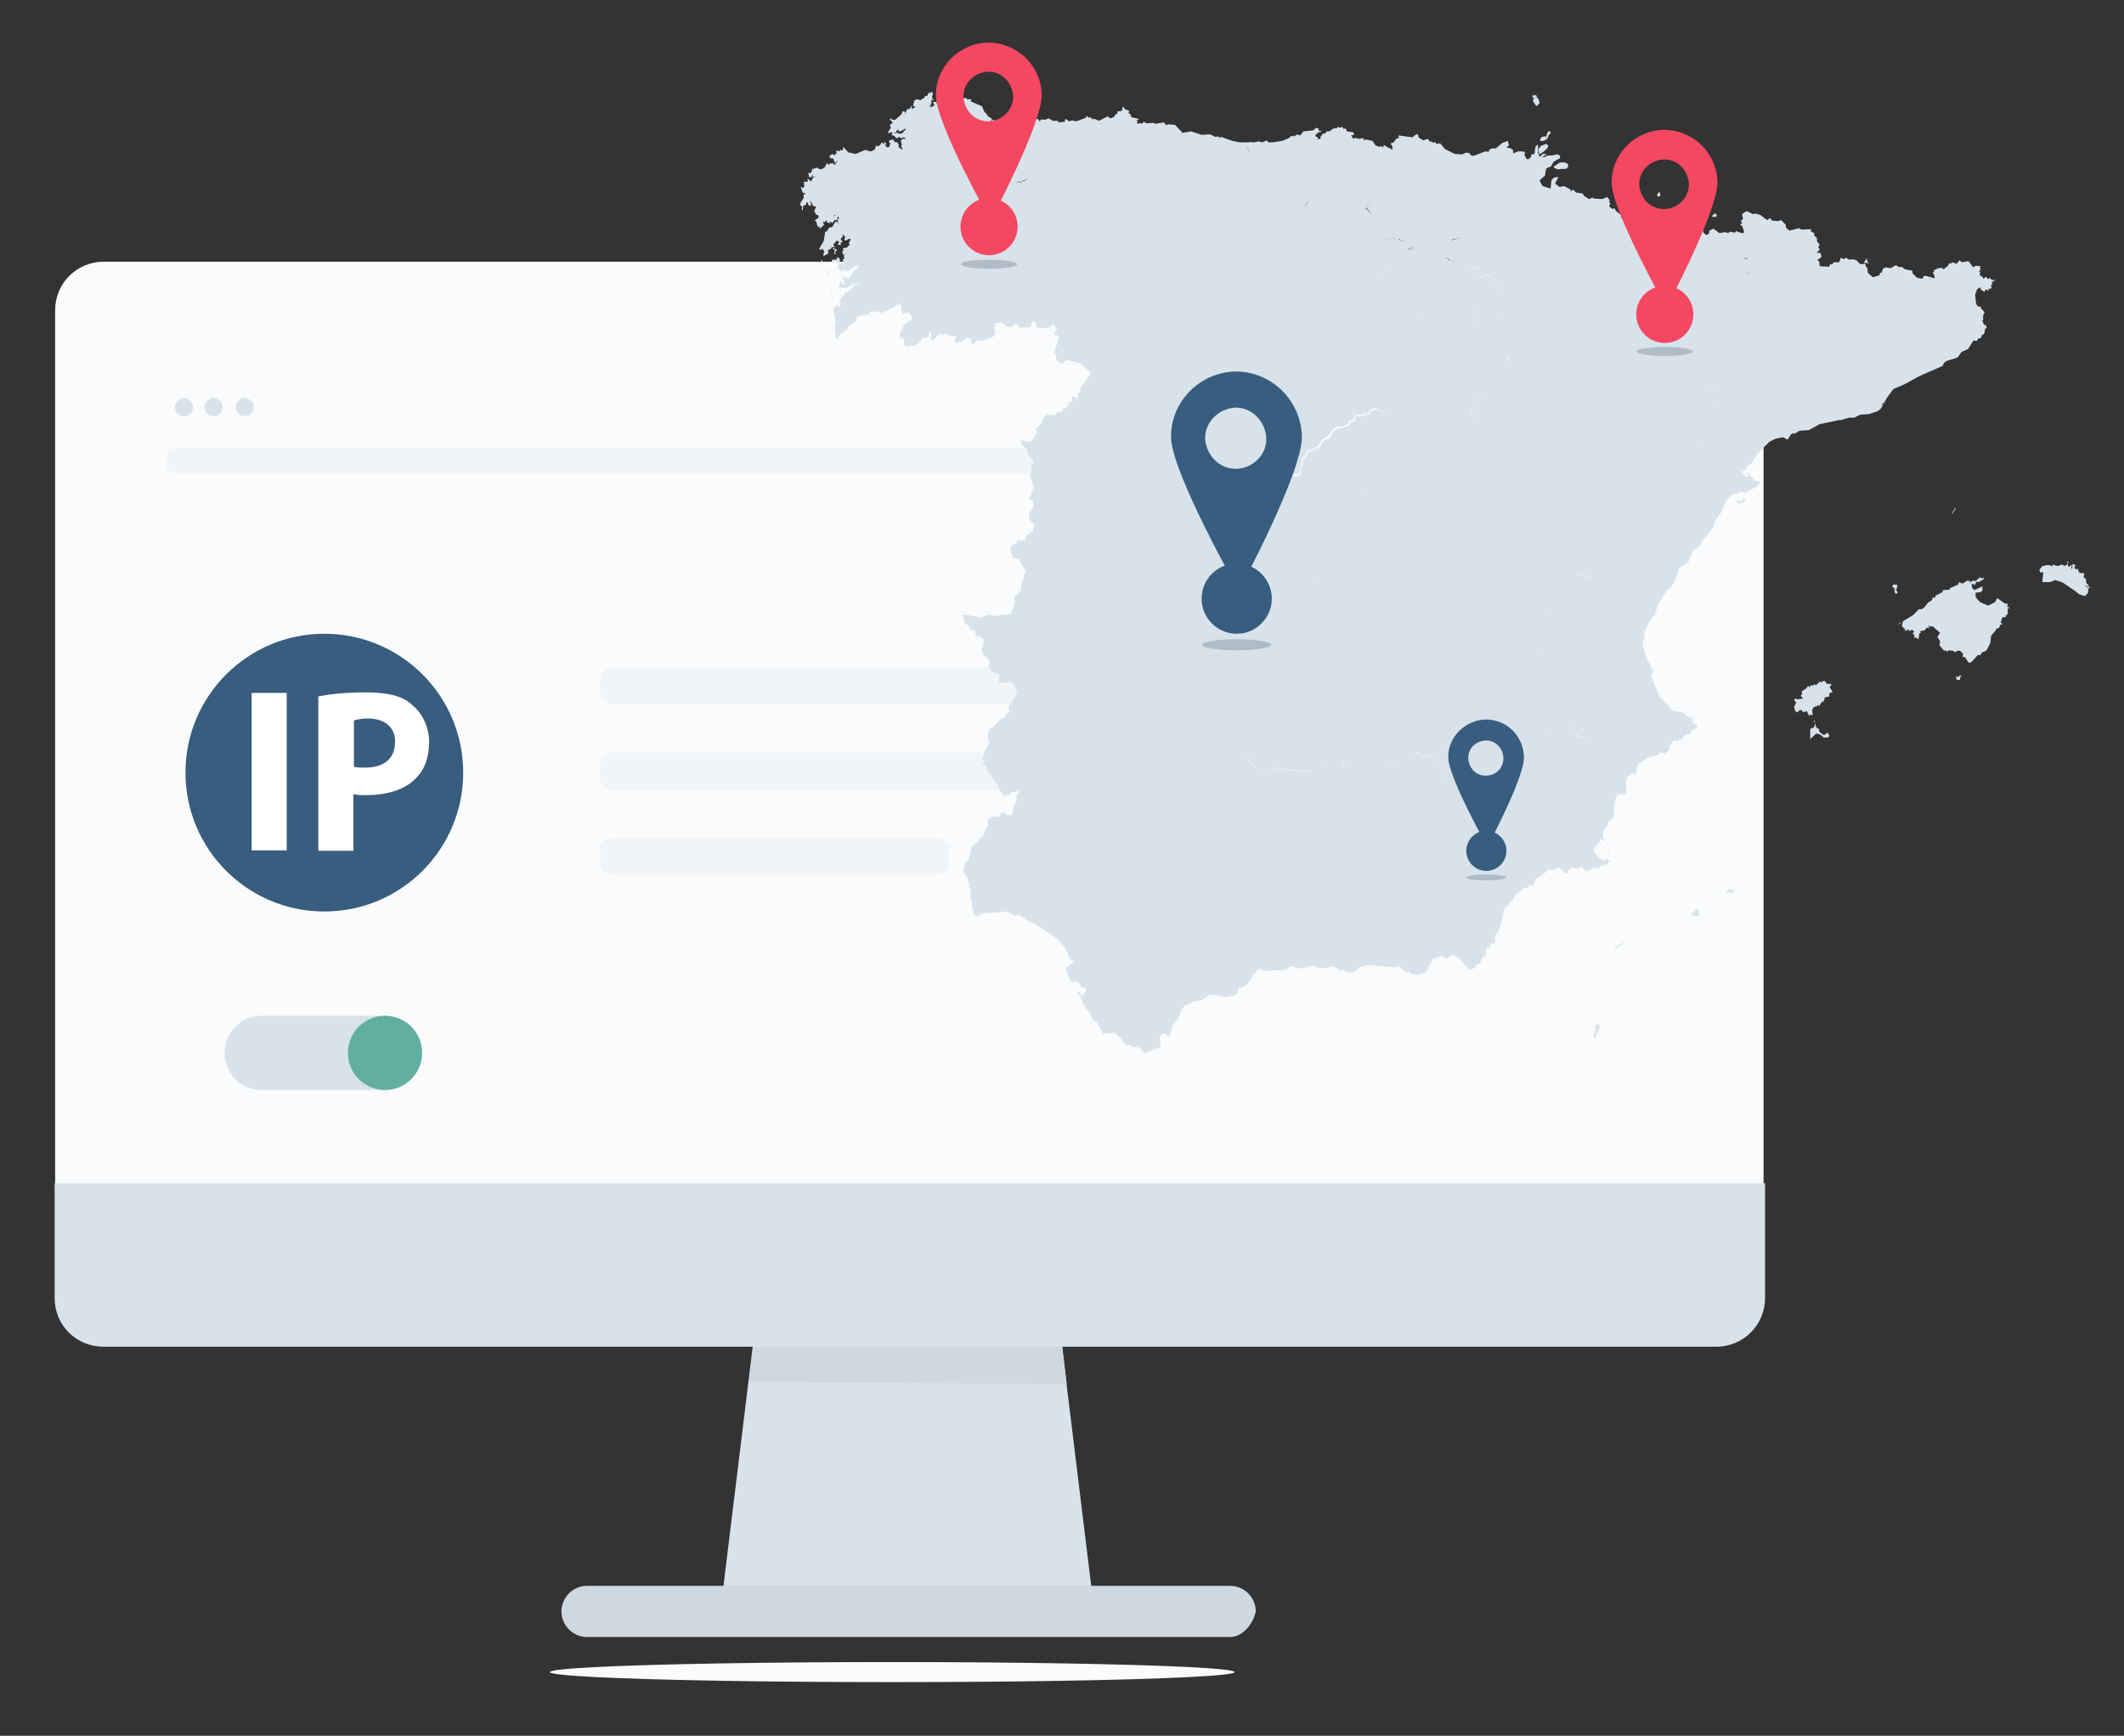
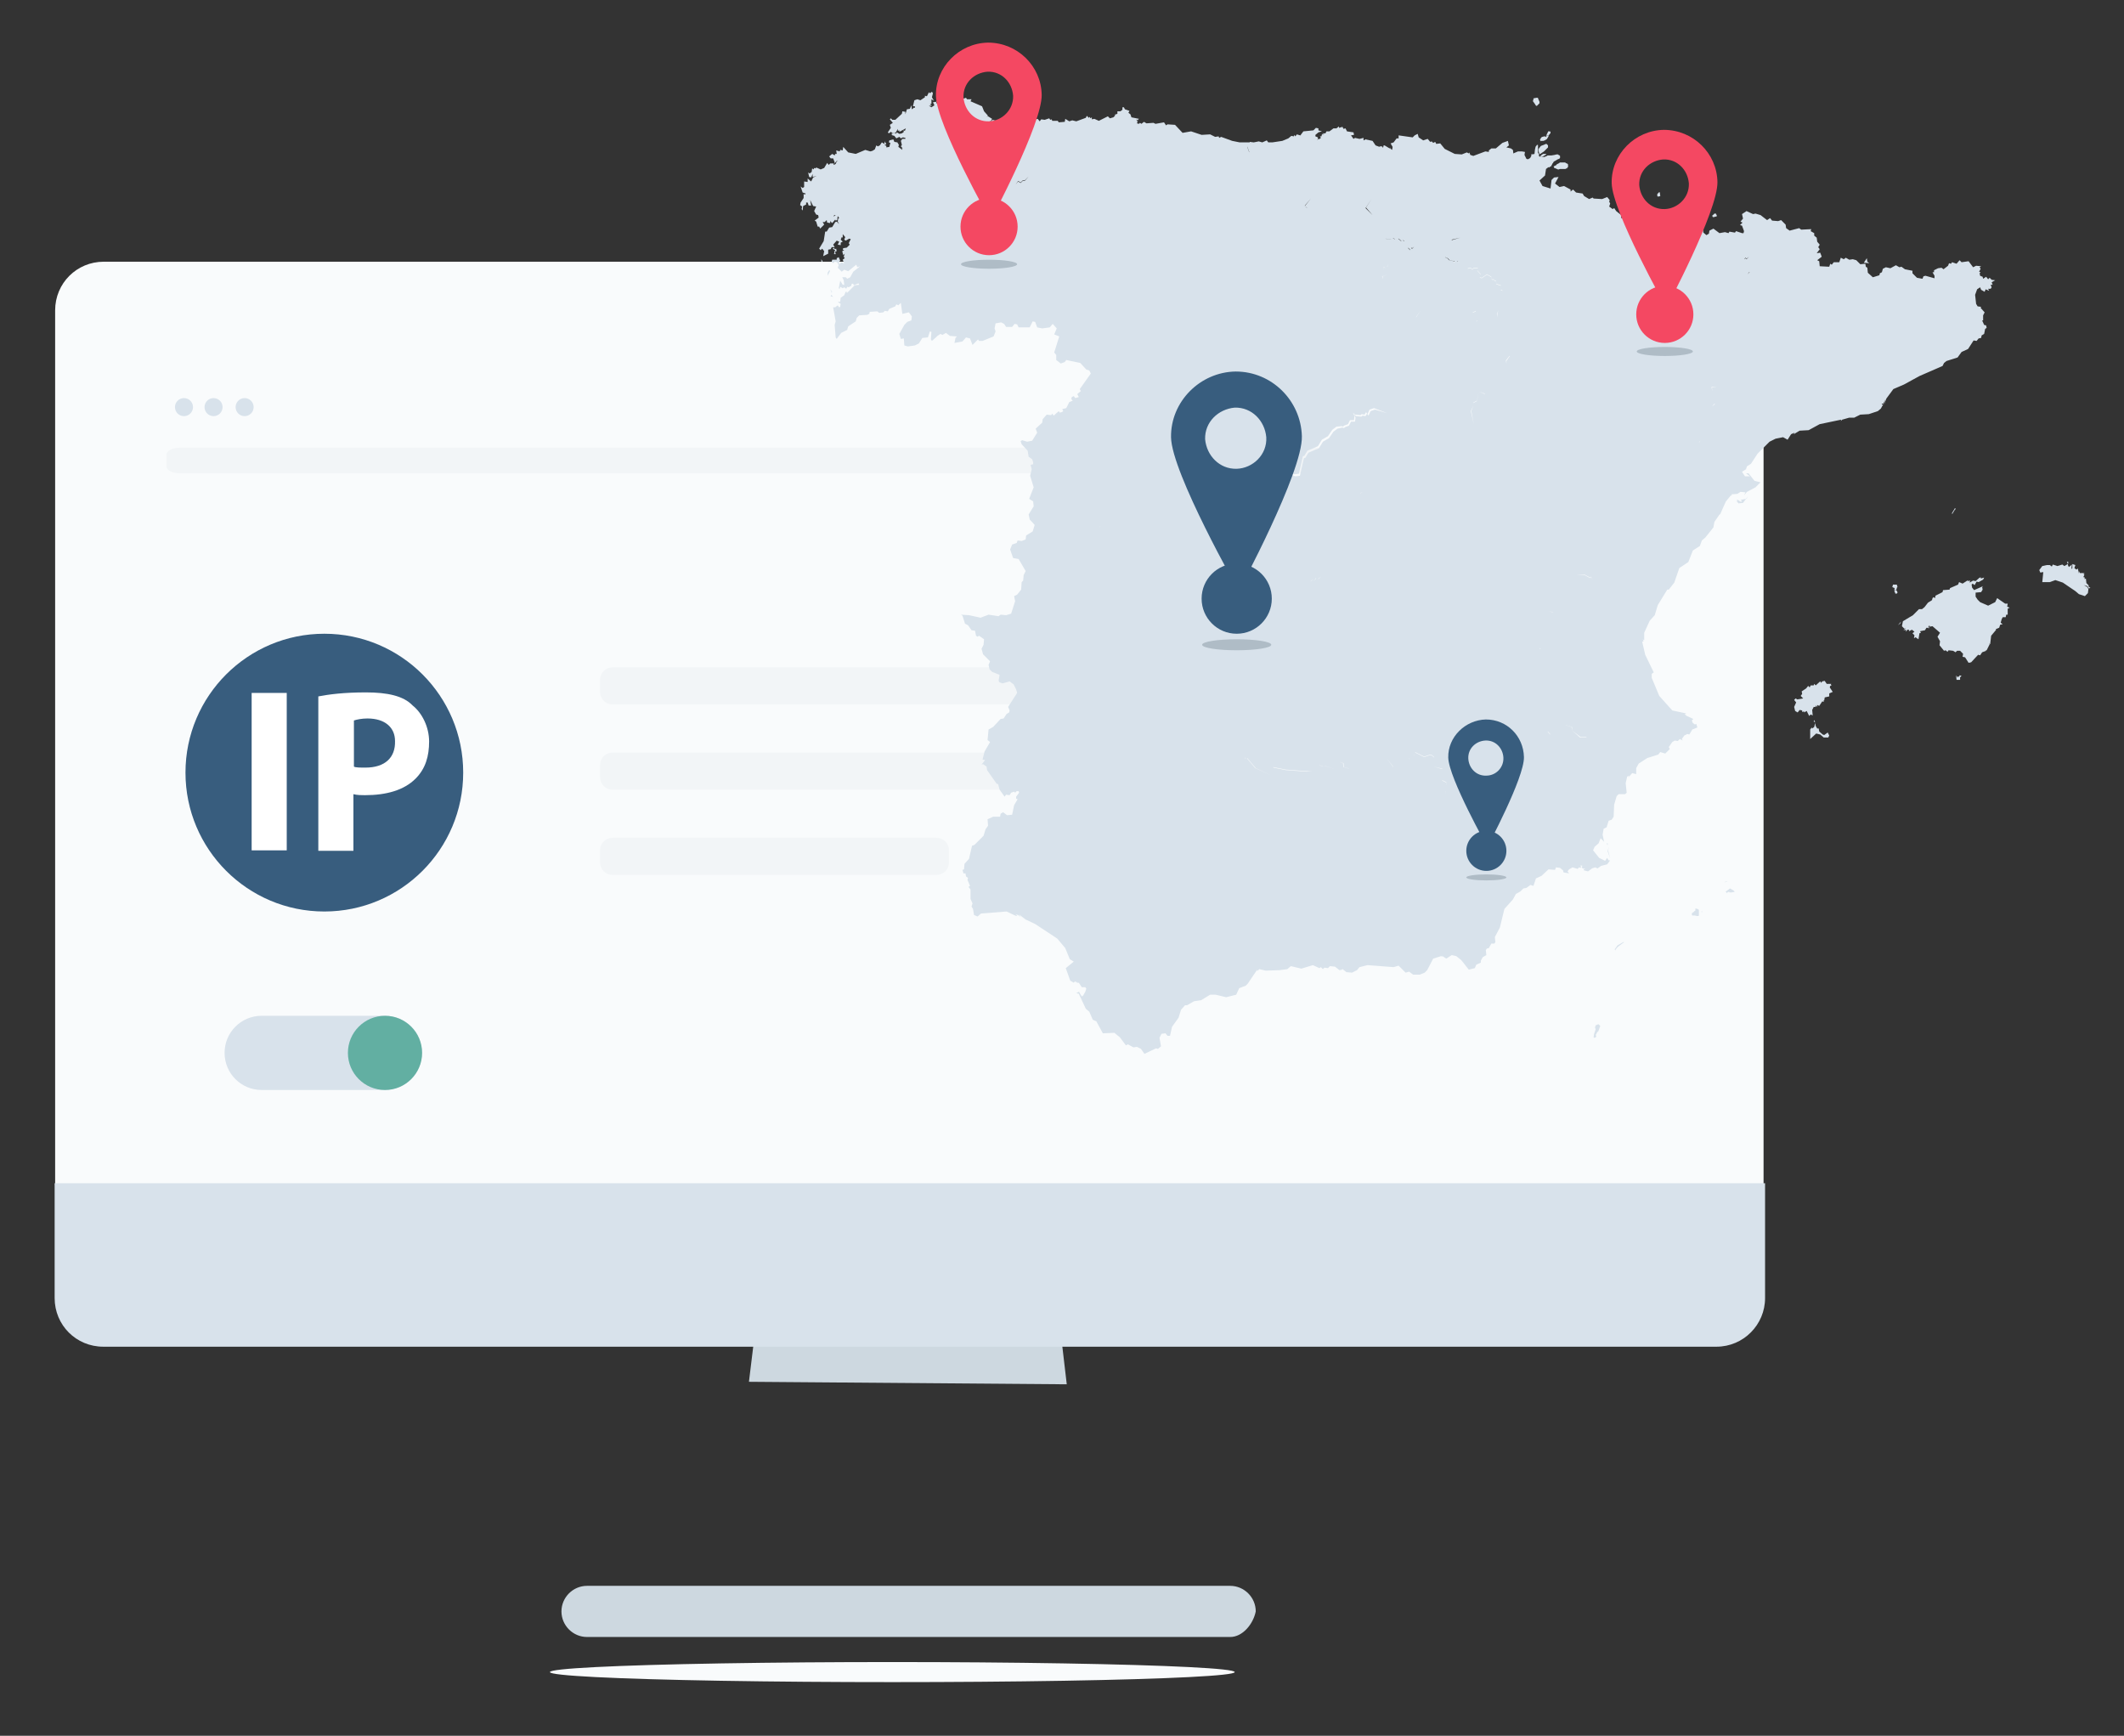
<svg xmlns="http://www.w3.org/2000/svg" version="1.1" id="landmarks-brazil" x="0px" y="0px" viewBox="0 0 423.7 346.2" style="enable-background:new 0 0 423.7 346.2;" xml:space="preserve">
  <rect x="0" y="0" width="423.7" height="346.2" fill="#333333" stroke="none" />
  <style type="text/css">
	.st0{fill:#F9FBFC;}
	.st1{fill:#D8E2EB;}
	.st2{fill:#CDD8E0;}
	.st3{fill:#F2F5F7;}
	.st4{fill:#62AFA2;}
	.st5{fill:#385D7E;}
	.st6{fill:#FFFFFF;}
	.st7{fill:#F44862;}
	.st8{fill:#AFBCC6;}
</style>
  <g>
    <g id="Group_272_1_" transform="translate(-6124.5 -5374)">
      <g id="Group_271_1_" transform="translate(6124.5 5374)">
        <g id="Group_270_1_">
          <path id="Path_554_1_" class="st0" d="M342,52.2H20.7c-5.4,0-9.7,4.3-9.7,9.7l0,0v174.5l167.3,23.9l173.5-23.9V62      C351.1,56.3,347,52.2,342,52.2z" />
-           <path id="Path_555_1_" class="st1" d="M211.2,263.3l7.2,58.9h-74.8l7.2-58.9H211.2z" />
          <path id="Path_556_1_" class="st2" d="M212.8,276.1l-1.5-12.8h-60.4l-1.5,12.3L212.8,276.1z" />
          <path id="Path_557_1_" class="st1" d="M108.6,236H10.9v22.9c0,5.4,4.3,9.7,9.7,9.7l0,0h321.8c5.4,0,9.7-4.4,9.7-9.7l0,0V236      H108.6z" />
          <path id="Path_558_1_" class="st2" d="M245.4,326.5H117.1c-2.8,0-5.1-2.3-5.1-5.1c0-2.8,2.3-5.1,5.1-5.1l0,0h128.3      c2.8,0,5.1,2.3,5.1,5.1C250,323.9,247.9,326.5,245.4,326.5z" />
        </g>
      </g>
      <path class="st3" d="M6450.4,5468.4h-290c-1.5,0-2.7-0.6-2.7-1.4v-2.3c0-0.8,1.2-1.4,2.7-1.4h290c1.5,0,2.7,0.6,2.7,1.4v2.3    C6453.1,5467.8,6451.9,5468.4,6450.4,5468.4z" />
      <circle class="st1" cx="6161.2" cy="5455.2" r="1.8" />
      <circle class="st1" cx="6167.1" cy="5455.2" r="1.8" />
      <circle class="st1" cx="6173.3" cy="5455.2" r="1.8" />
      <path class="st3" d="M6350,5514.5h-103.3c-1.4,0-2.5-1.1-2.5-2.5v-2.4c0-1.4,1.1-2.5,2.5-2.5H6350c1.4,0,2.5,1.1,2.5,2.5v2.4    C6352.5,5513.4,6351.4,5514.5,6350,5514.5z" />
      <path class="st3" d="M6350,5531.5h-103.3c-1.4,0-2.5-1.1-2.5-2.5v-2.4c0-1.4,1.1-2.5,2.5-2.5H6350c1.4,0,2.5,1.1,2.5,2.5v2.4    C6352.5,5530.4,6351.4,5531.5,6350,5531.5z" />
      <path class="st3" d="M6311.3,5548.5h-64.6c-1.4,0-2.5-1.1-2.5-2.5v-2.4c0-1.4,1.1-2.5,2.5-2.5h64.6c1.4,0,2.5,1.1,2.5,2.5v2.4    C6313.8,5547.4,6312.7,5548.5,6311.3,5548.5z" />
      <path class="st1" d="M6201.3,5591.4h-24.6c-4.1,0-7.4-3.3-7.4-7.4l0,0c0-4.1,3.3-7.4,7.4-7.4h24.6c4.1,0,7.4,3.3,7.4,7.4l0,0    C6208.7,5588,6205.4,5591.4,6201.3,5591.4z" />
      <circle class="st4" cx="6201.3" cy="5584" r="7.4" />
      <g>
        <ellipse class="st5" cx="6189.2" cy="5528.1" rx="27.7" ry="27.7" />
        <g>
          <path class="st6" d="M6174.7,5512.2h7v31.4h-7V5512.2z M6197.5,5512.1c-4.5,0-7.4,0.4-9.5,0.8v30.8h7v-11.3      c0.8,0.2,1.6,0.2,2.3,0.2c4.3,0,7.8-1,10.1-3.3c2-2,2.7-4.5,2.7-7.4s-1.4-5.7-3.3-7.2C6205,5512.8,6201.8,5512.1,6197.5,5512.1z       M6197.4,5527.1c-1,0-2,0-2.3-0.2v-9.2c0.6-0.2,1.6-0.4,2.7-0.4c3.5,0,5.5,1.8,5.5,4.5      C6203.4,5525.1,6201.3,5527.1,6197.4,5527.1z" />
        </g>
      </g>
    </g>
  </g>
  <ellipse class="st0" cx="178" cy="333.5" rx="68.3" ry="2" />
  <g>
    <g>
      <polygon class="st1" points="336.2,41.2 336.4,40.1 336.4,40 336.4,39.9 336.4,39.9 336.3,39.9 336.3,39.9 336.3,39.9 336.2,40     336.2,40.1 336,41.3 336,41.3   " />
      <polygon class="st1" points="340.1,41.5 340.2,41.5 340.2,41.6 340.3,41.6 340.3,41.7 340.4,41.6 340.4,41.6 340.9,41.2 341,41.1     341,41 341,41 340.9,40.9 340.9,40.9 340.7,40.7 340.7,40.7 340.7,40.7 340.4,40.7 340.3,40.9 340.1,41.2 340.1,41.2 340.1,41.4       " />
      <polygon class="st1" points="341.7,43.3 341.9,43.3 342.2,43.2 342.4,43.2 342.4,43.2 342.4,43.2 342.5,43 342.5,43 342.4,42.9     342.4,42.8 342.3,42.7 342.3,42.6 342.2,42.6 342.1,42.6 342,42.6 341.8,42.8 341.7,42.9 341.6,42.9 341.6,43.1 341.6,43.2     341.6,43.2 341.7,43.3   " />
      <polygon class="st1" points="348.2,47.5 348.5,47.5 348.6,47.4 348.6,47.3 348.7,47.2 348.7,47.1 348.8,47.1 349,47 349,47     349,47 349,47 349,46.9 348.9,46.9 348.8,46.9 348.6,47 348.5,47 348.4,47.1 348.3,47.2 348.3,47.2 348.2,47.4 348.2,47.5     348.2,47.5 348.2,47.5   " />
      <polygon class="st1" points="358.7,50.1 358.8,50.1 358.8,50.1 358.8,50.1 358.9,50 358.9,50 358.8,49.9 358.8,49.8 358.6,49.6     358.6,49.6 358.5,49.6 357.9,49.6 357.9,49.6 357.9,49.6 358.6,50.1   " />
      <polygon class="st1" points="342.9,51.5 342.8,51.7 342.8,52 342.8,51.9 342.9,51.8 343,51.5 343.1,51.5 343.1,51.4 343.2,51.4     343.4,51.3 343.4,51.3 343.4,51.2 343.4,50.7 343.5,50 343.4,49.9 343.4,49.8 343.3,49.8 343.3,49.8 343.2,49.8 343,50.1     342.9,50.2 342.9,50.3 342.9,50.4 342.8,50.6 342.8,50.7 342.9,50.9 342.9,50.9 342.8,50.9 342.8,50.9 342.7,50.9 342.4,51.3     342.4,51.3 342.4,51.4 342.5,51.4 342.5,51.5 342.6,51.6 342.6,51.6 342.7,51.6 342.7,51.5 342.9,51.4 342.9,51.3 342.9,51.2     342.9,51.1 342.9,51 342.9,51 342.9,50.9 342.9,50.9 343,51.1   " />
-       <polygon class="st1" points="305.9,19.5 306,19.6 306.1,19.6 306.5,19.5 306.5,19.4 306.6,19.3 306.6,19.3 306.6,19.2 306.5,19.1     306.4,19 306.3,19 306.2,19 305.9,19 305.8,19 305.8,19 305.7,19.2 305.7,19.3 305.7,19.4 305.9,19.5   " />
      <polygon class="st1" points="306.5,19.5 306,19.6 305.9,19.6 305.9,19.7 305.9,19.8 305.8,20.1 305.8,20.2 306.3,20.9 306.3,21     306.4,21 306.4,21.1 306.5,21.1 306.6,21.1 306.7,21 307,20.7 307.1,20.6 307.1,20.6 307.1,20.5 307.1,20.4 307.1,20.3     306.8,19.6 306.8,19.5 306.6,19.5 306.5,19.5   " />
      <polygon class="st1" points="308.4,27.3 308.3,27.3 308.2,27.2 308,27.2 307.7,27.3 307.7,27.3 307.6,27.3 307.5,27.4 307.4,27.5     307.3,27.7 307.2,27.8 307.3,28.1 307.3,28.1 307.3,28.2 307.4,28.1 307.8,28.1 307.9,28.1 308.1,28 308.1,28 308.2,28     308.3,27.9 308.5,27.8 308.6,27.7 308.6,27.7 308.9,27.2 308.9,27.1 308.9,27 309,26.9 309.2,26.7 309.2,26.6 309.3,26.6     309.3,26.4 309.3,26.3 309.2,26.2 308.9,26.2 308.8,26.2 308.8,26.2 308.8,26.3 308.5,26.9 308.8,27.1 308.9,27.1 308.8,27.1     308.8,27.1 308.7,27.1 308.6,27 308.5,27 308.4,27.1 308.4,27.2 308.5,27.2 308.5,27.3 308.6,27.3 308.5,27.3   " />
      <polygon class="st1" points="344.4,175.8 344.4,175.8 344.1,175.9 344,176 344.3,175.9 344.6,175.8 344.6,175.8   " />
      <polygon class="st1" points="345.1,177.2 345.1,177.2 344.3,177.8 344.2,177.8 344.2,177.8 344.2,177.8 344.5,178.1 344.5,178.2     344.6,178 344.7,177.9 344.7,177.9 344.9,177.9 345,177.9 345,178 345,178 345.4,178 345.9,177.9 346,177.9 346,177.8 346,177.8     346,177.8 345.8,177.6   " />
      <polygon class="st1" points="338.9,181.5 338.7,181.3 338.6,181.3 338.6,181.3 338.3,181.2 338.3,181.2 338.3,181.2 338.2,181.2     338.2,181.3 338.2,181.4 338.2,181.4 338.2,181.5 338.2,181.6 338.1,181.7 338,181.7 337.9,181.9 337.8,181.9 337.7,182     337.6,182.1 337.6,182.1 337.5,182.1 337.5,182.2 337.5,182.3 337.5,182.3 337.5,182.4 337.5,182.4 337.5,182.5 337.5,182.5     337.6,182.6 337.8,182.6 338,182.6 338,182.6 338.1,182.6 338.1,182.6 338.5,182.7 338.7,182.7 338.8,182.7 338.8,182.7     338.9,182.6 338.9,182.6 338.9,182.6 338.9,181.5   " />
      <polygon class="st1" points="339.5,181.8 339.4,181.8 339.4,181.8 339.4,181.8 339.4,181.9 339.4,181.9 339.5,181.9 339.6,181.9     339.6,181.9 339.6,181.8 339.6,181.8   " />
      <polygon class="st1" points="322.6,188.6 322.5,188.8 322.2,189.2 322.1,189.4 322.2,189.5 322.2,189.6 322.3,189.4 322.3,189.3     322.4,189.2 322.5,189.2 322.5,189.1 322.6,189 322.7,188.9 322.8,188.8 324,187.9 323.8,187.9   " />
      <polygon class="st1" points="403.7,76.6 403.7,76.6 403.7,76.6 403.7,76.6 403.7,76.6 403.7,76.7 403.7,76.6   " />
      <polygon class="st1" points="318.9,204.3 318.8,204.3 318.8,204.3 318.3,204.5 318.3,204.6 318.2,204.8 318.2,204.9 318.2,205.1     318.3,205.2 318.3,205.3 318.3,205.3 318.1,205.9 318,206.2 317.9,206.8 317.9,206.9 318,206.9 318,207 318,207 318.1,207     318.4,206.8 318.4,206.7 318.4,206.7 318.4,206.6 318.4,206.5 318.3,206.5 318.3,206.4 318.3,206.4 318.3,206.4 318.4,206.3     318.6,205.9 318.7,205.8 318.9,205.6 318.9,205.5 319.2,204.7 319.2,204.6 318.9,204.3   " />
      <polygon class="st1" points="377.9,117.7 378.2,117.7 378.3,117.7 378.3,117.6 378.4,117.2 378.5,117.1 378.5,117.1 378.5,117     378.5,117 378.4,116.7 378.4,116.6 378.4,116.6 378.3,116.6 377.6,116.6 377.6,116.6 377.6,116.7 377.6,116.7 377.5,117     377.5,117.1 377.7,117.2 378,117.3 377.9,117.4   " />
      <polygon class="st1" points="378.4,117.8 378.3,117.8 378.1,117.7 378,117.7 377.9,117.8 377.9,117.8 377.9,117.8 377.9,117.9     378.1,118.4 378.4,118.4 378.4,118.3 378.5,118.3 378.5,118.2 378.5,118.1 378.5,118.1 378.4,117.9   " />
      <polygon class="st1" points="390,101.4 389.9,101.4 389.9,101.5 389.4,102.3 389.4,102.5 389.5,102.5 389.5,102.4 390,101.6     390.1,101.6 390.1,101.4 390.1,101.4   " />
      <polygon class="st1" points="306.9,29.7 306.9,29.8 306.9,29.9 306.9,30.1 307,30.4 307,30.5 307,30.6 307.1,30.6 307.1,30.7     307.2,30.7 307.3,30.7 307.4,30.6 308,30.2 308.8,29.4 308.8,29.3 308.8,29.2 308.8,29.1 308.8,29 308.6,28.8 308.5,28.7     308.5,28.7 308.4,28.7 307.4,29.1 307.3,29.2 307,29.6   " />
      <polygon class="st1" points="306.4,31.4 306.5,31.3 306.7,31.3 306.7,31.3 306.9,31.2 307,31 307,30.9 307,30.8 307,30.7     306.9,30.6 306.8,30.5 306.8,30.4 306.8,30.3 306.8,30 306.8,29.8 306.8,29.7 306.8,29.5 306.8,29.1 306.8,29 306.8,28.9     306.7,28.9 306.6,28.9 306.3,29.3 306.3,29.4 306.3,29.4 306.2,29.8 306.1,30.7 306.1,30.8 306,30.8 306,31 305.9,31.1     305.9,31.2 305.8,31.2 305.8,31.2 305.7,31.3 305.6,31.4 305.7,31.5 305.7,31.6 305.8,31.6 306.1,31.7 306.2,31.8 306.4,31.5       " />
      <polygon class="st1" points="308.9,31 308.8,31 308.7,31 308.6,31.1 308.3,31.2 308.1,31.4 308.1,31.4 308,31.5 308,31.5     307.9,31.5 307.8,31.5 307.2,31.5 307.1,31.5 307.1,31.5 306.6,31.6 306.6,31.6 306.5,31.7 306.5,31.8 306.5,32.2 306.7,32.5     306.7,32.6 306.7,32.7 306.8,32.7 306.8,32.7 306.8,32.7 306.9,32.7 307.1,32.7 307.2,32.7 307.3,32.7 307.5,32.7 308,32.7     308.1,32.7 308.2,32.7 308.3,32.8 308.5,32.8 308.4,33 308.6,33.1 308.9,33.4 309,33.4 309.3,33.2 309.4,33.2 309.4,33.1     309.5,33.1 309.5,32.9 309.6,32.9 309.6,32.8 309.7,32.6 309.8,32.5 309.9,32.3 309.9,32.3 310,32.2 310.2,32.1 310.7,31.8     310.9,31.7 311,31.7 311.1,31.6 311.2,31.5 311.2,31.4 311.2,31.3 311.2,31.2 311.2,31.1 311.1,31 310.9,30.9 310.8,30.8     310.8,30.8 310.7,30.8 310.6,30.8 310.5,30.8 310.1,30.9 309.5,31   " />
      <polygon class="st1" points="308.2,30.7 307.9,30.7 307.8,30.7 307.4,31 307.3,31.1 307.3,31.2 307.3,31.2 307.3,31.3 307.3,31.4     307.4,31.4 307.5,31.3 307.5,31.3 307.6,31.3 308.3,30.9 308.4,30.8 308.5,30.8 308.4,30.7 308.3,30.7   " />
      <polygon class="st1" points="305.6,33 305.7,33 305.9,33.1 306.2,33.1 306.3,33 306.3,33 306.3,32.9 306.3,32.8 306.3,32.8     306.2,32.2 306.2,32.1 306.1,32 306.1,31.9 306,31.9 305.4,31.5 305.3,31.5 305.3,31.5 304.9,31.7 304.9,31.8 304.8,31.9     304.9,32 304.9,32.1 305,32.3 305.3,32.7 305.4,32.8 305.6,33   " />
      <polygon class="st1" points="310.9,32.6 310.5,32.8 310.5,32.9 309.9,33.2 310,33.3 310,33.4 310,33.5 310.1,33.5 310.8,33.8     310.8,33.8 310.9,33.8 311.2,33.7 311.3,33.7 311.4,33.7 311.4,33.7 311.5,33.7 311.9,33.7 312.3,33.7 312.4,33.6 312.6,33.6     312.6,33.5 312.8,33.3 312.8,33.1 312.8,33.1 312.8,32.9 312.8,32.8 312.7,32.7 312.6,32.6 312.6,32.6 312.5,32.6 312.2,32.4     312,32.4 311.8,32.4 311.5,32.4 311.3,32.4 311.2,32.4   " />
      <polygon class="st1" points="304.5,33.9 304.6,33.8 305.4,33.2 305.4,33.1 305.1,32.9 305,32.9 305,32.9 304.6,32.9 304.6,32.9     304.7,32.8 304.7,32.8 304.7,32.7 304.7,32.6 304.6,32.6 304.5,32.5 304.3,32.4 304.1,32.4 304,32.4 303.9,32.4 303.8,32.4     303.6,32.6 303.4,32.7 303.4,32.8 303.3,32.9 303.2,32.9 303.2,33 303.2,33.1 303.2,33.1 303.4,33.1 303.5,33.1 303.6,33.1     303.7,33.1 303.8,33 304.2,33 304.1,33 304,33.1 303.6,33.2 302.9,33.3 302.9,33.3 302.8,33.4 302.7,33.5 302.6,33.6 302.6,33.7     302.5,33.8 302.5,33.9 302.5,34.1 302.5,34.1 302.5,34.2 302.6,34.3 302.6,34.3 303,34.5 302.7,34.4 302.6,34.4 302.6,34.4     302.5,34.4 302.6,34.5 303,34.9 303.2,34.9 303.2,35 303.3,35 303.3,34.9 303.4,34.9 303.4,34.8 303.4,34.8 303.4,34.7     303.4,34.6 303.4,34.6 303.3,34.6 303.2,34.5 303.3,34.5 303.4,34.5 303.5,34.5 303.5,34.6 303.8,34.3 304.1,34.1 304.2,34     304.3,33.9 304.4,33.9   " />
      <polygon class="st1" points="301.5,33.4 301.6,33.4 301.6,33.4 301.7,33.4 301.8,33.3 302.1,33.2 302.1,33.1 302,33.1 301.7,33.1     301.6,33.1 301.5,33.2 301.5,33.3 301.4,33.5 301.5,33.4   " />
      <polygon class="st1" points="302,34.1 302.1,33.6 302.1,33.5 302,33.5 302,33.5 301.9,33.5 301.5,33.7 301.4,33.8 301.3,33.9     301.2,34 301.1,34.1 301,34.2 300.9,34.5 300.9,34.6 300.9,34.7 300.4,35.3 300.2,35.4 300.2,35.5 300.2,35.6 300.2,35.6     300.2,35.7 300.2,35.8 300.2,35.8 300.2,35.8 300.2,35.8 300.3,35.8 300.5,35.6 300.7,35.5 301.1,35.2 301.3,35.1 301.8,34.5       " />
-       <polygon class="st1" points="304.1,35.1 304.1,35.1 304.2,35 304.3,34.8 304.3,34.7 304.3,34.3 304.3,34.3 304.3,34.3 304.3,34.3     303.5,34.9 303.4,35 303.3,35 303.3,35.1 303.3,35.1 303.3,35.1 303.4,35.1 303.6,35.2 303.5,35.2 303.5,35.3 303.4,35.3     303,36.1 302.8,36.5 303,36.4 303.8,36.1 303.9,36 304,36 304,35.9 304.1,35.8 304.2,35.7 304.3,35.6 304.3,35.6 304.3,35.5     304.3,35.4 304.3,35.4 304.2,35.3 304.2,35.2 304.1,35.2 304.1,35.2 303.9,35.2 304,35.1   " />
      <polygon class="st1" points="302.6,34.6 302.5,34.6 302.4,34.6 302.4,34.6 301.9,35.3 301.9,35.3 301.8,36 301.8,36.1 301.8,36.2     301.8,36.2 301.9,36.2 302,36.2 302.1,36.2 302.1,36.1 302.2,36 302.2,35.8 302.3,35.5 302.3,35.5 302.4,35.3 302.6,35.2     302.7,35.2 302.8,35.2 303,35.2 303,35.2 303.1,35.1 303.1,35.1 303.1,35 303.1,34.9   " />
-       <polygon class="st1" points="302.7,36.2 303,36 303,36 303.3,35.4 303.3,35.4 303.4,35.2 303.4,35.2 303.3,35.2 303.2,35.2     303,35.3 302.8,35.4 302.4,35.7 302.4,35.8 302.3,35.8 302.3,35.9 302.3,36 302.3,36.2 302.3,36.2 302.3,36.3 302.3,36.3     302.7,36.2   " />
      <polygon class="st1" points="301.7,36.9 301.7,36.8 301.7,36.7 301.5,36.2 301.4,36.1 301.4,35.9 301.3,35.9 300.9,36 301.1,35.9     301.2,35.8 301.2,35.7 301.2,35.7 301.2,35.6 301.2,35.6 301.1,35.6 301,35.6 300.7,35.7 300.2,35.9 300.1,35.9 300,36 300,36.1     300,36.1 299.6,36.4 299.5,36.5 299.3,36.6 299.2,36.7 299.2,36.8 298.8,37.3 298.5,38.1 298.5,38.3 298.5,38.6 298.5,38.8     298.5,38.9 298.5,39 298.6,39.1 298.6,39.2 298.6,39.2 298.6,39.3 298.5,39.5 298.5,39.6 298.4,39.7 298.2,39.8 298.2,39.8     297.7,39.9 297.7,39.9 297.5,39.9 297.3,40 297.3,40 297.2,40 297.2,40.1 297.2,40.2 297.1,40.4 297.1,40.5 297.1,40.5     297.2,40.7 297.2,40.8 297.2,40.9 297.2,41 297.1,41 297.1,41.2 296.9,41.4 296.8,41.6 296.8,41.7 296.7,41.7 296.7,41.8     296.8,41.9 296.8,41.9 296.8,42 296.9,42 297,42.1 297,42.1 297,41.8 297.1,41.8 297.6,41.7 297.6,41.7 297.7,41.7 298,41.4     298.4,41.2 299.1,40.7 299.6,40.3 299.7,40.3 299.8,40.2 299.9,40.1 300.1,39.8 300.2,39.6 300.2,39.5 300.3,39.4 300.4,39.3     300.5,39.2 300.9,39 300.9,39 301,38.8 301,38.7 301.1,38.2 301.2,37.8 301.3,37.6 301.3,37.5 301.4,37.4 301.7,36.9   " />
-       <polygon class="st1" points="302.6,36.3 302.5,36.3 302.5,36.3 302.5,36.3 302.4,36.4 302.3,36.5 302.2,36.7 302.1,36.8     302.1,36.8 302.1,36.8 302.2,36.9 302.2,36.9 302.3,36.9 302.4,37 302.4,37 302.4,36.9 302.5,36.8 302.6,36.8 302.6,36.7     302.7,36.6 302.7,36.5 302.7,36.5 302.6,36.4 302.6,36.3   " />
      <polygon class="st1" points="303.6,37.3 303.7,37.3 303.8,37.2 303.8,37.2 303.9,36.6 303.9,36.6 303.9,36.5 303.8,36.4     303.7,36.4 303.6,36.4 303.5,36.4 303.4,36.4 303.3,36.5 302.9,36.7 302.9,36.7 302.3,37.2 302.2,37.3 302.2,37.4 302.1,37.5     302.1,37.6 301.8,38.3 301.8,38.7 301.8,38.7 301.8,38.8 301.8,38.9 301.8,38.9 302,38.8 302.5,38.3 302.9,37.7 303,37.6     303,37.5 303.1,37.5 303.1,37.4 303.2,37.4 303.2,37.4 303.2,37.4 303.2,37.4 303,37.8 302.9,37.9 302.9,38 302.9,38 303,38.1     303.1,38.1 303.2,38.1 303.3,38.1 303.3,38.1 303.7,37.9 303.7,37.9 303.8,37.6 303.8,37.6 303.8,37.4 303.8,37.4 303.7,37.3     303.5,37.3 303.4,37.3 303.6,37.3   " />
      <polygon class="st1" points="301.3,38 301.3,38 301.3,38.1 301.3,38.2 301.3,38.3 301.3,38.4 301.3,38.5 301.3,38.6 301.3,38.7     301.2,38.9 301.2,39.1 301.1,39.2 301.1,39.3 301.1,39.3 301,39.4 300.8,39.5 300.8,39.5 300.5,39.8 300.4,39.9 300.3,40.1     300.2,40.3 300.2,40.3 300.2,40.4 300.2,40.3 300.3,40.3 300.4,40.3 300.8,40.2 300.9,40.1 301,40.1 301,40 301.1,40 301.1,39.9     301.4,39 301.5,38.9 301.5,38.8 301.5,38.7 301.5,38.6 301.5,38.3 301.5,38.2 301.5,38.1 301.4,38   " />
      <polygon class="st1" points="330.7,39.2 330.8,39.2 330.9,39.2 331.2,39.1 331.2,39.1 331.1,38.4 331.1,38.4 331,38.3 331,38.3     330.7,38.6 330.6,38.7 330.6,38.7 330.6,38.9 330.6,38.9 330.6,39 330.6,39 330.6,39.1   " />
      <polygon class="st1" points="318.1,41.4 318,41.4 318,41.4 317.9,41.5 317.9,41.6 317.8,41.7 317.8,41.8 317.8,41.9 317.8,42     317.9,42.1 318.1,42.4 318.2,42.4 318.2,42.3 318.2,42.2 318.1,41.5 318.1,41.5   " />
      <g>
        <polygon class="st1" points="215.7,197.5 215.7,197.7 215.7,197.7    " />
        <polygon class="st1" points="205.2,184.1 203.6,182.7 203.7,182.8    " />
        <polygon class="st1" points="266.8,25.1 266.8,25.1 266.8,25.1    " />
        <polygon class="st1" points="372.5,52.2 372.4,51.5 371.8,52.4 372.9,52.5    " />
        <polygon class="st1" points="347.5,99.9 347.3,100.1 346.5,99.6 346.6,100 346.3,99.8 346.8,100.4 347.7,100.3 348.3,99.5      347.2,99.7    " />
        <polygon class="st1" points="348.4,99.5 348.7,99 348.3,99.5    " />
        <path class="st1" d="M382.9,75l4.6-2l0.3-0.6l0.5-0.4l2.2-0.7l0.8-1.1l1.3-0.6l1.1-1.7l0.6,0.1l0.4-0.5l0.5-0.1l0.1-0.5l0.5-0.3     l0.2-1l0.3-0.2l-0.1-0.5l-0.4-0.1l-0.4-0.9l0.2,0l0-1l0.3-0.6l-0.8-0.9l0.1-0.2l-0.7-0.1l-0.3-0.5l0,0l-0.2-1.8l0.4-1.1l0.6-0.4     l0.2,0.5l0.7,0.4l0.2-0.5l0.7,0.3l-0.2-0.4l0.5,0l0.2-0.3l-0.2-0.5l0.4,0l-0.2-0.5l0.7-0.4l-0.7-0.1l-0.4-0.4l-0.3,0.3l-0.4-0.5     l-0.6,0.4l-0.1-0.4l-0.5-0.2l-0.1-0.5l0.2-0.2l-0.3-0.1l0.3-0.6l-0.2-0.3l0.3-0.2l-1-0.1l-0.6,0.3l-0.9-1.2l-1.4,0.2l-0.4-0.4     l-0.6,0.7l-0.9-0.3l-0.2,0.3l-0.4-0.1l-0.2,0.5l-0.9,0.7l-0.4-0.3l-0.7,0.1l-0.8,0.4l0,0.4l-0.3,0l0.4,0.7l0,0.5l-1.8-0.5     l-0.4,0.1l-0.2,0.5l-1.1-0.2l-0.9-0.9l0-0.5l-1.5-0.3l-0.7-0.5l-0.4,0.1l-0.7-0.4l-1.1,0.6l-0.9-0.2l-0.6,0.3l-0.2,0.7l-0.4,0.2     l-0.1,0.4l-1.3,0.4l-1-0.9l-0.1-1l-0.3-0.2l-0.1-0.6l-1,0.1l-0.8-0.8l-0.7-0.2l-0.7,0.1l-0.7-0.4l-0.4,0.3l-0.6-0.3l-0.3,0.9     l-1.1,0l-0.4,0.5l-0.3-0.2l-0.2,0.6l-1.9-0.1l-0.1-1l-0.4-0.2l0.9-0.7l-0.3-0.8l-0.7,0.1l0.6-0.8l-0.3-0.4l0.3-0.5l-0.5-0.6     l-0.1-0.8l-0.5-0.4l0-0.5l-0.7-0.4l0.1-0.4l-2,0.1l-0.4-0.3L357,46l-0.7-0.5l-0.1-0.7l-0.9-0.9l-0.6,0.2l-1.2-0.1l-0.4-0.5     l-0.6,0.4l-1.3-1l-1-0.3l-0.5,0.1l-1.3-0.6l-0.9,0.6l0.2,0.9l-0.5,0.6l0.4,0.2l-0.5,0.5l0.4,0.1l0.4,1.1l-0.1,0.4h-0.3l0.1,0.2     l0,0l-0.1-0.2l-1.2-0.4l-0.2,0.3l-1.1-0.2l-0.2,0.3l-0.7-0.2l-1.1,0.2l-1.2-0.9L341,46l-0.1,0.6l-0.5,0.3l-0.6-0.5l-0.1-0.6     l-1.6-0.5l-0.3,0.4l-0.9,0.3l-0.7-0.1l-0.5,0.5l-0.7-0.1l-0.1,0.3l-0.5,0.1l-0.9-0.3l-0.1-0.6l-0.7-0.1l-1-2l-0.5,0.3l-1-0.6     l-0.1-0.4l-0.3,0.1l-1-0.7l-0.2,0.4l-0.4-0.1l-0.7,0.9l-0.5-0.2l-0.6,0.3l-1.2-0.8l-0.4,0.4l0,0.5l-0.3,0l-0.2,0.4l-0.3-0.1     l0-0.6l-0.6,0l0-0.6l-1-0.8l-0.4-0.6l-0.3,0.2l-0.7-0.5l0.2-0.6l-0.2-0.4l0.1-0.3l-0.5-0.6l-1,0.4l-1.7-0.1l-0.2-0.2l-0.7,0.3     l-1-0.6l-0.3-0.5l-1.3-0.2l-0.6-0.6l-0.5,0.4l0-0.4l-1.3-0.7l-0.9,0.2l-0.9-0.7l0.7-1.3l-0.9,0.1l-0.5,0.5l-0.2,1.7l-1.6-0.5     l-0.6-1.1l1.1-1l0.2-1.3l0.4-0.3v-1.6l-0.6-0.5l-0.9,0l-1-0.6l-0.9,0.1l0.1,0.2l-0.4,0.8l-0.6-0.1l-0.4-0.8l0.1-0.6l-0.6-0.1     l-0.8,0l-0.7,0.3l-0.6,0.3l-0.3,0l0,0l-0.2,0.2l0,0L301,31l0,0l0.3,0l0.6-0.3l-0.1-0.8l-0.4-0.3l-0.9-0.2L301,29l-0.2-0.9     l-1.1,0.4l-1.3,1.1l-0.9,0L297,30l0,0.3l-0.7-0.1l-2.4,0.9l-0.6-0.2l-0.2-0.5l-0.1,0.2l-0.4-0.2l-1,0.4l-1.4-0.1l-2-1l-0.9-1.1     l-0.8,0.1l-0.2-0.4l-0.4,0.2l-0.3-0.3l-0.3,0.1l-0.5-0.6l-0.9,0.3l-0.9-0.6l-0.2-0.7l-0.6,0.3l0,0l-0.4,0.4L279,27l0,0.6l-0.4,0     l-0.6,0.8l-0.6,0.2l0.4,0.7l-0.1,0.6l-0.4-0.3l0.2-0.2l-0.3,0.2l-1-0.6h-0.2l-0.1,0.5l-0.2-0.3l-0.5,0l0,0.1l-0.8-0.3l-0.6-0.9     l-1.4-0.3l-0.4,0.2l0-0.5l-0.8,0.2l-0.9-0.2l-0.3,0.2l-0.5-0.7l0.6-0.1l-0.1-0.5l-1.3-0.2l-0.3-0.6l-0.4,0.1l-0.2-0.4l-0.7,0.2     l0-0.3l-0.5,0.4l-0.6,0l-0.8,0.6l-0.6,0l-0.2,0.4l-0.7,0l0.5,0.2l-0.5,0l-0.1,0.4l-0.3,0l0.2,0.3l-0.4,0.3l-0.1-0.2l-0.2,0.4     l0.1-0.6l-0.5-0.2l0-0.3l0.6-0.5l0.7-0.2L263,26l0-0.4l-0.5-0.1L262,26l-2,0.2l-0.6,0.8l0.3,0.1l-1-0.3l-0.3,0.4l-0.2-0.3     l-0.1,0.3l-0.5-0.1l-0.6,0.5l-1.2,0.5l-2,0.3l-0.8,0l-0.3-0.4l-0.9,0.4l-0.7-0.2l-1,0.2l-0.8-0.1l0,0.3l-0.5,0.6l0.4,1.1     l-0.1,0.9l-0.5,0.3l0,0l0.5-0.2l0.1-0.9l-0.4-1.1l0.5-0.6l0-0.3l-2,0l-1.5-0.3l-2.2-0.8l-0.4,0.2l-0.1-0.3l-0.7,0.1l-1-0.5     l-1.7,0.1l-2.1-0.7l-1.7,0.3l-1.5-1.6l-1.5-0.1l-0.3,0.2l-0.4-0.6l-1.7,0.3l-0.4-0.2l-1.4,0.1l-0.5-0.3l-0.5,0.4l-0.3-0.2     l-0.2,0.2l-0.4-0.1L227,24l-0.2,0.2l-0.1-0.4l0.2,0.2l0.3-0.3l-1.5-0.3l-0.2-0.6l-0.4-0.3l0.2-0.4l-0.9-0.3l-0.2-0.4l-0.3,0     l0,0.5l-0.4,0.3l-0.6,0v0.5l-0.6,0.2l0.2,0.1l-0.4,0.4l-0.7,0.2l-0.4-0.4l-1.8,0.9l-0.9-0.4l-0.5,0.1l0-0.4l-0.3,0.2l-0.1-0.3     l-0.2,0.2l-0.4-0.4l-0.2,0.4l-1.9,0.7l-0.8-0.2l-0.6,0.2l-0.8-0.5l-0.1,0.6l-1.2,0.1l-0.2-0.3l-1.1,0l-0.1-0.3l-0.3,0.1l-0.2-0.3     l-0.9,0.3l-0.7-0.1l-0.3,0.4l-0.4-0.5l-1.2,0.3l-0.8-0.4l-0.5,0.3l-0.2-0.3l-1-0.1l0,0.3l-0.1-0.1l-0.4,0.4l-1-0.1l0,0.4l0.5,0.4     l-0.5,0l-0.2,0.6l0.2,0.3l-0.4,0.7l0.1-1.2l0.3-0.4l-0.1-0.5l-1.3-0.2l-1,0.2l-1.4-0.4l-0.3,0.3l-0.3-0.1l0.3,0l0.2-0.4l-0.8-0.5     l-0.3,0.1l0.3-0.2l-0.8-0.9l-0.4-1l-2.3-1l0.2-0.4l-0.9,0l-0.2-0.3l-0.6,0.2l0,0.5l-0.5,0l0.2,0.5l-0.4,0.2l-0.1,0.7l-0.2-0.6     l0.1-1l-0.4-0.1l-0.2-0.8l-0.7,0.2l-0.2,0.4l-0.4-0.2l0.7-1l-0.5-0.4l0,0.4l-0.7,0.7l-1.7,0.6l0,0.2l-0.3,0.2l0.4,0.4l-0.3,0.1     l-0.2-0.4l-0.6,0.1l0.3,0.6l-0.6,0.4l-0.5-0.3l0.6,0l-0.4-0.3l0.3-0.1l0-0.9l0.5,0.3l-0.4-0.7l0.2-0.8l-0.2-0.3l-0.4,0.3     l-0.2-0.2l-0.4,0.8l0,0l-0.4-0.1l0,0.3l-0.9,0.6l-0.6-0.2l-0.6,0.2l-0.3,1.2l0.4,0l0,0.3h-0.4l0.4,0.4l-0.3-0.3l-0.3,0.2     l-0.1-0.8l-0.3,0.7l-0.6,0.1l-0.3,1l0-0.5l-0.6-0.1l-0.1,0.5l-1.3,1.2l-0.6,0l-0.3-0.3l-0.2,0.2l0.6,0.7l-0.6,0.4l0.2,0.6     l-0.6,0.9l0.2,0.2l0.4-0.3l0.4,0.3l0.6-0.2l0.4-0.7l0,0.4l0.3-0.1l0,0.3l1.3-0.7l-0.2,0.5l-0.3-0.1l0.1,0.3l-0.4,0.3l-0.5,0.1     l-0.5-0.3l-0.2,0.3l-0.1-0.2l-0.8,0.2l0.2,0.2l-0.3,0l0.7,0.2l0.4,0.5l0.6-0.3l0.3,0.3l0.4-0.2l0.5,0.1l0,0.2l-0.6,0l-0.3,0.4     l0.2,0.8l-0.2,0.3l0.4,0.4l-0.2-0.1l0.1,0.4l-0.8-0.6l0.1-0.4l-0.3-0.5l-0.6-0.1l-0.2-0.5l-0.8,0.2l-0.1,0.4l0.3,0.1l-0.2,0.8     l-0.6,0.1l0-0.3l-0.4-0.2l0.4-0.1l-0.3-0.6l-0.1,0.5l-0.5-0.3l-0.4,0.6l-0.4,0.2l-0.3-0.2l-0.3,0.8l-0.5,0.3l-0.4,0.1l-1-0.3     l-1.9,0.8l-1.5-0.3l-1-1.1l-0.1,0.7l-0.5-0.1l-0.1,0.3l-0.7-0.2l0.1,0.7l-0.3,0l-0.1,0.3l-0.5-0.3l-0.6,0.5l0.3,0.4l0.5,0     l0.3,0.8l-0.1,0.3l0.5-0.6l0.3,0.1h-0.3l-0.2,0.5l-0.4,0.2l0-0.3l-0.7,0l-0.3,0.3l-0.3-0.4l-0.6,1l-0.7,0.3l-0.9-0.4l-0.1,0.2     l-0.3-0.1l-0.1,0.3l-0.3-0.2l-0.1,0.7l-0.4,0.3l-0.3-0.2l0.2,0.9l0.4,0.1l0.3-0.7l0,0.6l0.8-0.2l-0.7,0.3l-0.4,0.8l-0.7-0.6     l0,0.7l-0.7-0.1l0,1.1l-0.3,0.2l-0.4-0.3l0.4,1.2l0.6,0.2l-0.1,0.2l-0.3-0.1v0.8l-0.6,0.9l-0.1,0.5l0.4,0.3l-0.1,0.5l0.2,0.3     l0.1-0.9l0.6-0.3l0-0.4l0.3,0l0.2,0.6l0.5,0l-0.2-1.1l0.6,1.2l0.6,0.1l-0.4,0.9l0.4,0.7l0.4,0.1l0.1,0.5l-0.8,0.6l0.3,0.2l0.3,1     l0.3,0l0.2,0.4l0.8-0.8l-0.3-0.5l0.4,0l0.4-0.4l0.1,0.5l0.6,0.1l0-0.4l0.4,0.4l0.6-0.7l0.1,0.2l0.3-0.1l0.1-0.8l0.3,0.4l-0.2,0.1     l-0.1,0.6l0.3,0.5l-0.5-0.5l-0.3,0.1l-0.6,1l-0.6,0.1l-0.5,0.8h-0.3l-0.3,1.9l-0.9,1.5l0.3,0.3l0.3-0.3l0.4,0.5l-0.2,1l1-0.5     l0-0.8l0.5-0.1l0.2-0.4l0.6,0l-0.3-0.5l0.7-0.8l0.5,0.2l-0.3,0.6l0.6,0.1l0-0.5l0.4-0.2l-0.4-0.4l0.2-0.5l0.2,0.1l0-0.7l0.5,0.6     l-0.2,0.5l0.3,0.2l0.7-0.4l0.3,0.1l-0.4,0.8l0.2,0.3l-0.6,0.6l-0.7,0.1l-0.1,0.3l0.3,0.1l-0.4,0.2l0.2,0.8l0.3-0.3l-0.2,0.6     l0.2,0.3l-0.4,0.3l0.3,0.8l-0.5-0.3l-0.5,0.4l-0.1-0.4l0.3-0.3l-0.3-0.7l-0.4,0.2l0,0.3l-0.9,0l-0.1,0.4l0.3,0.3l0.3-0.3l0.5,0.1     l0.3,0.6l-0.2,0.5l0.8,0.8l0.5-0.4l0.8,0.3l1.6-1.3l0.2,0.5l0.6-0.2l-1.4,1.1l-0.6,1.1l-0.6,0.3l-0.3-0.3h-0.7l0.3,0.6l0.1,0.9     l-0.3,0l-0.5-0.8l-0.3,1.5l0.2,0.1l0.1-0.4l0.5,0.3l0.3-0.2l0.4,0.3l0.2-0.4l0.3,0.1l0.5-0.3l0.1-0.4l0.3,0l0.1,0.3l1-0.4l0-0.6     l0.5-0.3L171,55l0.4,0.3l-0.3,0.9l0.3,0.6l-0.9,0.1l-1.5,1.5l-0.2-0.1l0.3-0.1l-0.4,0l-0.3,0.7l-0.7,0.5l-0.1,0.8l-0.5,0l0.6,0.4     l-0.1,0.6l-0.2,0.1l-0.3-0.4l-0.5,0.4l-0.4,0l0.5,2.8l-0.2,0.7l0.2,2.5l0.2,0.3l0.9-1.2l1.2-0.6l0.2-0.7l1.5-1l0.2-0.7l0.5-0.5     l1.6-0.1l0.4-0.2l0.1-0.4l1.5-0.1l0.4,0.3l0.8-0.1l0.3-0.3l0.6,0.1l0.3-0.5l1.2-0.5l0.2-0.4l0.4,0.2l0.5-0.5l0.3,2.2l1.3-0.3     l0.6,0.8l-0.1,0.8l-0.8,0.3l-0.6,0.6l-1,1.8l0.3,1l0.6-0.1l0.1,1.4l0.7,0.2l1.4-0.2l0.8-0.4l0.7-1.1l1.1-0.1l0.4-1.2l0.3,0.1     l-0.1,1.5l0.2,0.3l0.8-0.7L187,67l0.6-0.4l0.4,0.2l0.7-0.4l0.8,0.6l1.4,0.1l-0.3,0.3l-0.2,1l1.6-0.3l0.7-0.8l0.8,0.2l0.5,1.3     l1.1-1.1l0.2,0.3L196,68l2.2-0.9l0.4-1l-0.2-0.6l0.2-1l1.1-0.2l0.6,0.3l0.4,0.6l1.2,0l0.5-0.6l0,0l0.5,0.1l0.3,0.6l2.2,0l0.6-1.2     l0.5,0.1l0.4,1.1l1,0.2l1.5-0.2l0.6-0.7l0.8,0.9l-0.5,1.2l1,0.4l-1,3.2l0.4,0.5l0,1l0.9,0.7l0.8-0.3l0.3-0.4l2.8,0.6l1.2,1.3     l0.6,0.2l0.3,0.6l-2.2,3.1l0.2,0.4l-0.7,0.6l0.3,0.6l-0.7,0.2l-0.3-0.4l-0.4,0.2l-0.1,0.4l0.3,0.3l-0.7,0.3l-0.6,1.2l-0.8,0.2     l0.2,0.4l-0.3,0.2l-0.4,0.1l-0.2-0.3l-1,0.9l-0.3-0.4l-0.2,0.3l-0.9-0.1l-0.8,0.9l-0.1,0.7l-1.3,1.2l0.3,0.8l-1,1.6l-1,0.2     l-1-0.3l-0.3,0.2l0.2,0.6l1.2,1.3l0.2,1.2l0.7,0.5l0.2,0.6v0.4l-0.5,0.1l0.2,0.9l-0.3,1.3l0.7,2.3l-0.9,2.3l0.8,0.5l0.1,1l-1,1.6     l0.2,1l1,1.1L206,106l-1.3,0.8l-0.1,0.8l0.6,0.5l0.5,0.1l0,0l-0.5-0.1l-0.6-0.5l-0.8,0.3l-0.8-0.1l-0.2,0.5l-0.9,0.3l-0.4,1     l0.6,1.7l1.1,0.2l1.4,2.4l-0.4,0.8l-0.1,1.1l-0.3,0.3l-0.1,1.5l-0.8,1l-0.6,0.3l0.2,1l-0.8,2.5l-1,0.3l-1.1-0.1l-0.4,0.3l-2-0.3     l-1.6,0.6l-2.3-0.5l-1.6-0.1l0.3,0.2l0.5,1.6l0.6,0.3l0.7,1l0.7,0.1l0.2,1l0.3,0.2l0.3-0.2l1,0.7l-0.1,1.1l-0.4,0.8l0.3,1.1     l1.4,1.4l-0.3,0.7l0.2,0.9l0.5,0.5l1.5,0.6l-0.2,1.2l0.2,0.3l0.6,0.2l1.4-0.4l0.8,0.6l0.5,1l0.2,0.7l-1.8,2.8l0.3,0.7l-0.1,0.4     l-0.5,0.3l-0.6,0.9l-0.6,0.1l-1.5,1.6l-0.9,0.5l-0.2,2.1l0.5,0.4l-1.1,1.9l-0.4,1.6l0.5,0.1l-0.7,0.9l0.3-0.1l0.7,0.5l0.1,0.7     l1.9,2.7l0.3,0.1l0.3,1.1l1,1.4l0.3-0.4l0.7,0.1l0.3-0.5l0.6-0.2l0.2,0.2l0.3-0.3l0.4,0l0.1,0.3l-0.6,0.8l0,0.4l0.3,0.1l-0.7,1.2     l-0.4,1.9l-1,0.1l-0.8-0.6l-0.5,0.3l-0.1,0.6l-1.4,0l-1.1,0.5l0.1,1.3l-0.5,0.7l-0.4,1.3l-1.8,1.8l-0.5,0.2l-0.6,2.6l-0.9,1     l-0.1,1.1l-0.3,0.1l0.2,0.7l0.4,0l0.1,0.6l0.4,0.3l-0.1,0.4l0.5,1.2l-0.3,0.2l0.4,0.5l0,1.9l0.4,0.9l-0.2,0.6l0.3,0.5l0.2,1.2     l0.7,0.3l0.7-0.6l5.1-0.4l1.9,0.9l0.2,0l-0.3-0.3l0.5,0.1l0.5,0.4l-0.3-0.5l1.3,1l1.9,0.9l4.4,2.9l1.6,1.9l0.9,2.2l0.8,0.5     l-1.6,1.3l0.9,2.5l0.7,0.4l0.3-0.3l0.3,0.4l-0.1-0.3l0.3,0.2l-0.2,0.1l0.4-0.1l0.6,0.9l0.7,0l0.2,0.3l-0.2,0.6l-0.5,0.9l-0.1-0.2     l-0.1,0.3l-0.4-0.7l0-0.1l-0.2-0.1l0.2-0.2l-0.7,0.4l0.5,0.1l1.4,3l0.7,0.6l0.7,1.6l0.7,0.3l1.3,2.4l2.3-0.1l1.1,0.9l1.2,1.6     l0.4-0.2l1.1,0.6l0.7-0.1l0.8,0.4l0.7,1l2.3-1.1l0.4,0.1l0.6-0.5l-0.3-1.7l0.4-0.8l0.8-0.1l0.4,0.5l0.5,0l0.4-1.8l1.3-1.8     l0.5-1.6l0.8-0.9l0.4,0l1.4-0.8l1.4-0.2l1.8-1.1l1.1,0l2.1,0.5l2-0.5l0.6-1.3l1.3-0.5l0.4-0.4l1.9-2.8l0,0.3l0.4-0.4l1.3,0.3     l2.8-0.1l1.5-0.2l0.7-0.6l2.1,0.5l2.3-0.7l1.3,0.6l0.3-0.2l0.4,0.4l0.3-0.3l0.7,0.1l0.4-0.4l1,0.1l0.9,0.7l0.6-0.1l-0.1-0.2     l0.9,0.7l1.1,0.1l1-0.5l0.5-0.6l1.6-0.4l5.2,0.4l1-0.3l1.4,1.4l0.7-0.2l0.8,0.6l1.3,0l1-0.4l0.5-0.5l1.2-2.3l1.6-0.5l0.3,0.2     l-0.2-0.3l0.9,0.6l1.1-0.7l0.9,0.2l1,0.8l1.5,1.9l1.2-0.3l0.3-0.7l0.9-0.4l0-0.4l0,0l0.4-0.7l0.7-0.4l-0.1-1l0.2-0.3l0.4-0.1     l0.5-0.9h0.6l0.2-0.3l-0.1-1l1-1.9l0.9-3.7l1.7-1.9l0.6-1.1l0.9-0.5l0,0l0.6-0.6l0.6-0.1l0.8-0.6l0.6,0.2l0.5-1.5l1.1-0.5     l1.4-1.3l1.3,0.1l0.2-0.5l0.8,0.1l0.6,0.5l0.1,0.4l1.1,0.2l-0.3-0.4l0.3-0.4l0.7-0.4l1,0.3l0.3-0.3l0.4,0.1l-0.1-0.5l0.4,0.1     l-0.2,0.2l0.2,0.3l0.6,0.1l-0.4,0.1l0.1,0.2l0.8,0.2l0.8-0.6l0.6-0.2l0.5,0.2l0.7-0.5l1.2-0.3l0.6-0.8l-0.3,0l-0.3-0.5l-0.4,0.6     l-1.2-0.6l-1.2-1.5l0.3-0.7l0.8-0.7l0.4-1l0.7,0.7l-0.3-1.4l0,0l0.2-1.2l0.6-0.3l0.4-1.3l0.6-0.2l0.4-0.6l0.1-2.4l0.5-1.7     l0.4-0.4l1.3,0l0.3-0.3l-0.2-1.9l0.3-1.3l0.4-0.2l-0.2,0.4l0.8-0.9l0.8,0.2l0-1.2l0.5-0.9l1.7-1.1l2.2-0.7l0.4-0.5l1,0.3l0.9-0.9     l-0.2-0.4l0.7-1l0.5-0.3l0.6,0.1l0.4-0.4l0.6,0.3l-0.2-0.3l0.5-0.7l0.6-0.3l0.4,0.1l0.6-1l1-0.4l-0.2-0.7l-0.3,0.1l-0.4-0.3     l-0.2-0.5l0.3-0.3l-1.5-0.7v-0.3l-0.1,0.2l-0.1-0.2l0.3-0.1l-2.8-0.6l-2.6-2.9l-1.5-3.6l0-0.8l0.4-0.3l-1.7-3.5l-0.6-2.6l0.3-0.1     l-0.2-0.4l0.3,0.2l0-1.5l1.1-2.4l1-1.1l0.6-2l1.9-3.1l0.3,0l1.1-1.4l1-2.9l1.8-1.2l0.9-2.3l1.4-0.9l0.4-1.1l0.7-0.6l1.6-2     l0.2-1.1l1.1-1.6l0,0.2l0.7-1.6l0,0l0.5-1.1l1-1.2l0.2,0.1l-0.1-0.3l1.2-0.1l0.6-0.4l1,0.1l-0.3,0.6l0.6-0.7l1.7-0.9l1-1     l-1.2-0.3l-1.2-1.5l-0.5,0l0.8,0.6l-1,0l-0.6-0.9l0.8-0.5l0.2-0.6l0.8-0.5l1.3-2l2.4-2.4l1.2-0.6l1.5-0.3l0.9,0.5l0.7-1.1     l0.7-0.3l-0.2,0.3l0.2-0.1l1-0.6l1.8-0.1l2.2-1.2l4.3-0.9l-0.1,0.3l0.3-0.3l1.4-0.4l1,0l1.2-0.6l1.7-0.1l1.8-0.6l0.6-0.5l0.5-0.9     l-0.3,0.1l0-0.2l0.3,0l0.4-0.8l-0.3,1.1l0.5-1.3l1.4-1.9l2.1-0.9L382.9,75z M166.3,43.2l0.1-0.3l0.3,0L166.3,43.2z M348.6,54.7     l0.4-0.5l-1-2.6l0.2-0.2l0.2,0.2l0.5-0.4l0,0l-0.5,0.5l-0.2-0.2l-0.2,0.2l1,2.6L348.6,54.7L348.6,54.7z M348.9,50.2l0.2,0.3     l-0.3-0.1l-0.3,0.3l0,0.4l0,0l0-0.4l0.3-0.3l0.3,0.1L348.9,50.2z M348.9,50.2L348.9,50.2l0.5-1.7l0,0L348.9,50.2z M348.1,47.3     l0.2,0.9l0,0L348.1,47.3l-0.4-0.6l0,0L348.1,47.3z M341.6,78l-0.2-0.8l1.1-0.1l0.9-1.3l-0.4-1.5l0,0l0.4,1.5l-0.9,1.3l-1,0.2     L341.6,78l-0.6,1.4l0,0L341.6,78z M341.6,73.5l-0.1,0.8l0,0L341.6,73.5L341.6,73.5z M339.7,91.5l-0.3,0.8l0,0L339.7,91.5l0-0.2     l0.8-1.3l0,0l-0.8,1.3L339.7,91.5z M339.2,87.9L339.2,87.9l-0.2,0.3l-0.1,0L339.2,87.9z M339.3,88.2L339.3,88.2l0,0.3l0,0     L339.3,88.2z M340.2,90L340.2,90l0-0.2l0,0L340.2,90z M339.8,89L339.8,89l0.3-0.2l0,0L339.8,89z M341.5,81.1L341.5,81.1l0.5-0.6     l0,0l0.1,0.1L341.5,81.1z M338.9,85.9l0.6,0.2l0.1-0.5l0.8-0.2l0.5-1.7l0.8,0l0-0.3l0.3,0l0.1-1.1l-0.4-0.7l0.1-0.4l0,0l-0.1,0.4     l0.4,0.7l-0.1,1.1l-0.3,0l0,0.3l-0.8,0l-0.5,1.7l-0.8,0.2l-0.1,0.5L338.9,85.9l-0.2,0.3v1l0,0l0-1L338.9,85.9z M338.2,95.8l0-0.3     l1-0.3l0.1-0.5l0.8-0.8l0,0l-0.8,0.8l-0.1,0.5l-1,0.3L338.2,95.8l-0.3-0.2l0.1,0.2l-0.1-0.2L338.2,95.8z M337.1,96.2l-0.2-0.1     l0,0L337.1,96.2z M328.7,99.2l0.6-0.2l0,0L328.7,99.2l-0.9-0.3l0,0L328.7,99.2z M298.6,155.7l-1.4,0.4l-1.2-0.6l-0.3,0.2l0,0     l0.3-0.3l1.2,0.6L298.6,155.7l2.4-1.4l0,0L298.6,155.7z M282.2,82.9l-0.8-0.1l-0.9-0.4l0,0l0.9,0.4L282.2,82.9l0.3-0.5l0.8,0l0,0     l-0.8,0L282.2,82.9z M261.3,116l0.4-0.3l0.4-0.1l0,0l-0.3,0.1L261.3,116l0.2,0.2l0,0.1l0.1,0.3l0,0l-0.1-0.3l0-0.1L261.3,116z      M255.3,106.9L255.3,106.9l0.9,0.8l0,0.4l0,0l0-0.5L255.3,106.9z M236.8,146.4L236.8,146.4l-0.3-0.9l0,0L236.8,146.4z      M234.1,148.9L234.1,148.9l-0.1-0.3l0,0L234.1,148.9z M232.7,149.8L232.7,149.8l-0.1-0.3l0,0L232.7,149.8z M232.1,150.3     L232.1,150.3l-0.1-0.1l0,0L232.1,150.3z M230,156.5l-0.9-1.6l0,0L230,156.5L230,156.5z M226.6,158.8L226.6,158.8l0.2-0.1l0.2,0.3     l0-0.5l0,0l0,0.5l-0.2-0.3L226.6,158.8z M212.6,161.7L212.6,161.7l-0.2-0.2l0,0L212.6,161.7z M212.2,162.5L212.2,162.5l-0.1-0.4     l0,0L212.2,162.5z M205.6,160.1l0.1-0.6L205.6,160.1L205.6,160.1z M226.9,106.9l0.6,0.5l0.1,0.5l0.5,0.1l0.1,0.7l0.6,0.1l0.3,0.1     l0.2,0.1l0.2,0h1l0.5-0.2l0,0l-0.5,0.2l-1,0l-0.1,0l-0.2-0.1l-0.3-0.1l-0.6-0.1l-0.1-0.7l-0.5-0.1l-0.1-0.5L226.9,106.9l-0.9,0     l-0.5,0.3l-0.5-0.1l-0.2-0.3l0,0l0.2,0.3l0.5,0.1l0.5-0.3L226.9,106.9z M233.5,107.7l-0.5,1.1l0,1.3l0.6,1.2l0.1,0.1l0.4,0.1     l0.7-0.1l0.1,0l1,0.1l0.2,0.6l0.6-0.1l0.6-0.1l0.8-0.9l0.2,0.1l0.4-0.6l0.9-0.2l0.2,1.2l0.2,0l1.3-0.6l0,0l-1.3,0.6l-0.2,0     l-0.2-1.2l-0.9,0.2l-0.4,0.6l-0.2-0.1l-0.8,0.9l-0.6,0.1l-0.6,0.1l-0.2-0.6l-1-0.1l-0.1,0l-0.7,0.1l-0.4-0.1l-0.1-0.1l-0.6,0.4     l0.1,2.8l-0.1-2.8l0.6-0.4l-0.6-1.2l0-1.3L233.5,107.7l-1.6,0.3l0,0L233.5,107.7z M243.2,34.4l-0.3,0.8l0,0L243.2,34.4     L243.2,34.4z M252.7,100.8l0.1-0.4l0.6-0.3l0.2-1l-0.2-0.6l0,0l0.4,0l0,0l-0.4,0l0.2,0.6l-0.2,1l-0.6,0.3L252.7,100.8l0.3,1.8     l-0.5,0.7l0-0.1l0.5-0.7L252.7,100.8z M251,104.1l-0.4,0.5l0.1,0.9l-0.4,0.2l0.1,0.5l-0.9,0.1l-0.5-0.7l-0.4,0.1l0.3,1.2     l-0.8,0.9l0.2,0.9l-0.4,0.2l0,0l-1.2,0.5l-0.7-0.3l-0.1-1l-0.3-0.3l0.1-0.5l-0.8,0.2l-0.4,0.3l-0.8-0.3l0,0l0.8,0.3l0.4-0.3     l0.8-0.2l-0.1,0.5l0.3,0.3l0.1,1l0.7,0.3l1.2-0.5l0.4-0.2l-0.2-0.9l0.8-0.9l-0.3-1.2l0.4-0.1l0.5,0.7l0.9-0.2l-0.1-0.5l0.4-0.2     l-0.1-0.9L251,104.1l1.9-0.2l0,0.1L251,104.1z M233,114.6l-0.8,2.6l0,0L233,114.6L233,114.6z M241.4,110L241.4,110l0.9-0.6l0,0     L241.4,110z M246.3,128.4l-0.7,1.5l0,0.9l-1,0.2l1-0.2l0-0.9L246.3,128.4L246.3,128.4z M244.5,130.9L244.5,130.9L244.5,130.9     L244.5,130.9z M245.9,127.7L245.9,127.7l0.2,0.3L245.9,127.7z M236.9,122.8L236.9,122.8l0.4-1.5l0,0L236.9,122.8z M236.7,120.3     L236.7,120.3l0.3-0.2l0,0L236.7,120.3z M234.6,117.6l-0.5,0.8v0L234.6,117.6L234.6,117.6z M236.9,123L236.9,123l-0.9,1.1l0,0     L236.9,123z M240.7,137.3l0.8,2.4l0,0L240.7,137.3L240.7,137.3z M242.8,141.5l0.3-1.3l0,0L242.8,141.5l-1.1-0.1L242.8,141.5z      M243.2,137.2l-0.3-0.2l-0.2-0.1l0,0l0,0l0.2,0.1L243.2,137.2L243.2,137.2z M243.1,134.7H243l-0.6,1.5l0,0l0.6-1.5L243.1,134.7     l0.5-0.8L243.1,134.7z M246.6,134.7l-1.1-1.1l0,0l0,0L246.6,134.7L246.6,134.7z M244.4,36.5L244.4,36.5l0,0.5l0,0L244.4,36.5z      M245,37.8l-0.1-0.9l0,0L245,37.8L245,37.8z M243.6,108.4L243.6,108.4l-1.2,0.9l0,0L243.6,108.4z M228.9,153.5L228.9,153.5     l0.5,0.5l0,0L228.9,153.5z M225.1,106.2l-0.5-0.9l-1.6,1l0,0l1.6-1L225.1,106.2L225.1,106.2z M219.6,104.6L219.6,104.6l-0.2-0.1     l0.3-0.1l-0.4-0.3l-0.1,0l-0.7-0.3l0.2-0.5l0,0l-0.2,0.5l0.7,0.3l0.1,0l0.4,0.3l-0.3,0.1L219.6,104.6z M219.4,105.2L219.4,105.2     l-0.1-0.3l0.2-0.2l-0.2,0.1L219.4,105.2z M218.2,103.4l-0.2-0.6l0,0L218.2,103.4L218.2,103.4z M221.4,106.9l-0.2-0.1l-0.5-0.4     l-0.1-0.1l0-0.5l-1.7-0.4l0.2-0.1l-0.2,0.1l1.7,0.4l0,0.5l0.1,0.1l0.5,0.4L221.4,106.9l1.1,0.3l0,0L221.4,106.9z M239.1,145.2     l1-0.3l1-3l0.4-0.5l0,0l-0.4,0.5l-1,3L239.1,145.2L239.1,145.2z M252.2,106.6l0.1,1.7l0,0L252.2,106.6L252.2,106.6z M252.7,108.3     l0.2,0.3l0,0L252.7,108.3L252.7,108.3z M253.1,108.5l0.2,0.3l0,0L253.1,108.5L253.1,108.5z M258.5,108L258.5,108l0,0.3l0.6,0.6     l0,0l-0.6-0.6L258.5,108z M275,107.6l-0.4,0.7l0,0L275,107.6l0.7-0.6l0,0L275,107.6z M274.1,103.2L274.1,103.2l0.8,0l0,0     L274.1,103.2z M272.9,100.9l-0.1,0l-0.5,0l0,0l0.4,0L272.9,100.9l0.6-0.1l0,0L272.9,100.9z M272.5,100l-0.9-0.6l0,0L272.5,100     L272.5,100z M268.2,94.6l0.8,0.1l0,0L268.2,94.6L268.2,94.6z M269.4,95.9L269.4,95.9l0.3,0.2l0,0L269.4,95.9z M269.9,97.3     L269.9,97.3l-0.3,0.2l0,0L269.9,97.3z M269.1,97.1L269.1,97.1l0.4,0.3l0,0L269.1,97.1z M271.8,98.1l-0.4,0.3l-0.5-0.2l0,0     l0.4,0.2L271.8,98.1L271.8,98.1z M270.2,97.6L270.2,97.6l0.2-0.6l0,0L270.2,97.6z M269.8,87.3l-1.2-0.3l0,0L269.8,87.3     L269.8,87.3z M267.7,85.6l0.5,0.3l0,0L267.7,85.6L267.7,85.6z M264.1,115.2l0.1-0.2l0,0L264.1,115.2l-0.4-0.2l0.1,0.3l-0.2,0.2     l0,0l0.2-0.2l-0.1-0.3L264.1,115.2z M263.5,115L263.5,115l-0.5,0.5l-0.4-0.2l-0.5,0.6l0,0l0.4-0.6l0.4,0.2L263.5,115z      M266.1,112.9l-1.2,1l-0.3-0.1l-0.3,0.8l-0.4,0.2l0.1,0.2l0,0l-0.1-0.2l0.4-0.2l0.3-0.8l0.3,0.1L266.1,112.9l0.2-1.3l0,0     L266.1,112.9z M265.3,111l-0.1-0.3l0,0L265.3,111L265.3,111z M263.3,110.8l-0.7-0.9l0,0L263.3,110.8L263.3,110.8z M262,110.2     l-0.7-0.7h0L262,110.2L262,110.2z M269.4,113l0,0.3l0,0L269.4,113L269.4,113z M271.6,112.2l0.6,0.7l0,0L271.6,112.2L271.6,112.2z      M274.7,111.9l0.1,0.6l0,0L274.7,111.9L274.7,111.9z M276.7,82.4l-2.4-0.7l-0.9,0.3l-0.4,0.9l-0.3-0.4l-0.3,0.5l-0.6-0.1     l-0.2,0.2l-1.1-0.1l-0.4-0.4l0.3,0.7l-0.1,0.8l-0.8,0l-0.4,0.8l-0.8,0.3l-0.2,0.2l0,0l-0.2-0.1h-0.2v0v0v0l-0.9,0.2l-0.8,0.6     l-0.9,1.3l-1.2,0.7l-0.8,1.3l-2.1,0.9l-0.6,1l-0.3,0.1l-0.8,3.5l-0.9,0.1l-0.8-0.3l-0.5,1.1l-1.2,1.5l-0.3,0.5l0.3,1.1l-1.3,0.5     l-0.3,0l-0.3-0.1l0,0l0.3,0.1l0.3,0l1.3-0.5l-0.3-1.1l0.3-0.5l-0.4-0.2l-0.3,0.1l-1,0.2l-0.4,0.3l-0.3-0.1l-0.5,0.4l0,0.4L254,98     l0,0l-1.2,0.1l-0.2,0.2l-0.1,0l0.3-0.3l0-0.4l0.5-0.4l0.3,0.1l0.4-0.3l1-0.2l0.3-0.1l0.4,0.2l1.2-1.5l0.5-1.1l0.8,0.3l0.9-0.1     l0.8-3.5l0.3-0.1l0.6-1l2.1-0.9l0.8-1.3l1.2-0.7l0.9-1.3l0.8-0.6l0.9-0.1h0.2l0.2,0.1l0,0l0.2-0.2l0.8-0.3l0.4-0.8l0.8,0l0.1-0.8     l-0.3-0.7l0.4,0.4l1.1,0.1l0.2-0.2l0.6,0.1l0.3-0.5l0.3,0.4l0.4-0.9l0.9-0.3L276.7,82.4l0.8-0.4l1.3-0.1l0.2-0.5l0.6-0.3l0.7,0.3     l0,0l-0.7-0.3l-0.6,0.3l-0.2,0.5l-1.3,0.1L276.7,82.4z M260.6,109.5L260.6,109.5l-0.3-0.3l0,0L260.6,109.5z M259.9,109.5     L259.9,109.5l-0.1-0.5l0,0L259.9,109.5z M258.3,43.6L258.3,43.6l0.1,0.3l0,0L258.3,43.6z M258.5,43.1L258.5,43.1l0.1,0.3l0,0     L258.5,43.1z M259.2,40.1l0.3,0.6l0.8-0.1l0,0l-0.8,0.1L259.2,40.1L259.2,40.1z M261.5,39.6l0.7,0.7l0,0L261.5,39.6l-1.2,1.5     l0-0.1L261.5,39.6z M262.4,42.7l-0.4-1.1l-0.5-0.3l-0.2,0.9l-0.8-0.2l0,0l0.8,0.2l0.2-0.9l0.5,0.3L262.4,42.7L262.4,42.7z      M260.6,40.7L260.6,40.7l0.3,0.5l0,0L260.6,40.7z M260.5,41.3l0.4,0.2l0,0l-0.5-0.2L260.5,41.3z M269.5,32.3l0.1,0.4l0.1,0.2     l0.3,1.9l0,0l-0.3-1.9l-0.1-0.2L269.5,32.3L269.5,32.3z M274.3,41.8l0.6,0.3l0,0L274.3,41.8L274.3,41.8z M273.8,42.9L273.8,42.9     l-1.4-1.4l1.2-1.8l0,0l-1.1,1.7L273.8,42.9z M280.9,49.2l0,0.2l0.4,0.4l0,0.1l-0.4-0.4L280.9,49.2L280.9,49.2z M290.5,52.2     l0.2-0.1l0.5,0.3l0,0l-0.6-0.3L290.5,52.2L290.5,52.2z M292.8,53.3l0,0.2l0.6-0.1l0.3,0.3l0.3-0.3l0.8,0l-0.1,0.5l0.7,0.8     l-0.2,0.6l0.4,0.1l1-0.7l0.4,0.2l0.5,0.3l0.1,0.5l0.4,0l0.2,0.3l0.2-0.1l0.1,0.7l0.9,0.3l0,0.9l0.3,0.1l0,0l0,0.1l-0.3-0.1l0-0.9     l-0.9-0.3l-0.1-0.7l-0.2,0.1l-0.2-0.3l-0.4,0l-0.1-0.5l-0.5-0.3l-0.4-0.2l-1,0.7l-0.4-0.1l0.2-0.6l-0.7-0.8l0.1-0.5l-0.8,0     l-0.3,0.3l-0.3-0.3l-0.6,0.1L292.8,53.3l-0.5-0.2l0-0.3l-0.7-0.1l-0.1-0.3l-0.1-0.3l-0.2-0.1l0,0l0.2,0.1l0.1,0.3l0.1,0.3     l0.7,0.1l0,0.3L292.8,53.3z M296.4,38.5L296.4,38.5L296.4,38.5L296.4,38.5z M302.6,106.3l-0.4,0l0,0L302.6,106.3L302.6,106.3z      M300.8,154L300.8,154l0.4,0l0,0L300.8,154z M282.1,49.2l-0.4,0.4l-0.2-0.1l0-0.1l0.2,0.1L282.1,49.2L282.1,49.2z M283.4,61.9     l0-0.5l0,0L283.4,61.9l-0.9,1.4l0-0.1L283.4,61.9z M294.4,61.6l0,0.5l-0.6,0.3l0-0.1l0.6-0.3L294.4,61.6L294.4,61.6z M298.8,63.3     l0.9,0.7l0,0L298.8,63.3l-0.2-0.7l0.3-0.7l0,0l-0.2,0.7L298.8,63.3z M300.8,103.8L300.8,103.8l0.2,0.1l0,0L300.8,103.8z      M300.5,70.7L300.5,70.7l0-0.4l0,0L300.5,70.7z M300.3,68.5l-0.6,0.9l0,0L300.3,68.5l0-0.7l0,0L300.3,68.5z M300.5,72.5l-0.1-0.6     l0.7-0.9l0.1,0l-0.7,1L300.5,72.5l-0.9,0.1l-0.3,0.6l-0.3,0l-0.2,0.1l-0.5,0.9l-1.3,0l0,0.5l0,0l0-0.5l1.3,0l0.5-0.9l0.2-0.1     l0.3,0l0.3-0.6L300.5,72.5z M297.7,78.6l0-0.9l0,0L297.7,78.6L297.7,78.6z M297.5,75.6L297.5,75.6l-0.2,1.5l0,0L297.5,75.6z      M296.3,79.6L298,79l0-0.3l0,0l0,0.3L296.3,79.6l-0.3-0.2l0,0L296.3,79.6z M299.6,66.5L299.6,66.5l0-1.6l0,0l0,0l0.2-1l-0.1,0.1     l0.1-0.1l0,0l-0.2,1L299.6,66.5z M294.7,65L294.7,65l-0.2-0.9l0.2-0.2l0,0.1l-0.3,0.2L294.7,65z M293.9,80.9l-0.4,1.1l0.5,2.6     l0,0l-0.6-2.6L293.9,80.9L293.9,80.9z M295,78.1l-0.4,1.9l-0.7,0.4l0.1,0.4l-0.1-0.5l0.7-0.4L295,78.1l1.2,0.4l0,0.1L295,78.1z      M303.1,99.5l1.4,0.7l0,0L303.1,99.5L303.1,99.5z M299.1,61.7l1.1-1.5l0,0L299.1,61.7z M286.8,51.7l-0.7-0.3l-0.5,0.6l-0.2-0.8     l-0.8,0.5l-0.2-0.5l-0.4-0.2l0-0.4l-0.5,0.2l0.3-0.6l0.2-1.4l-1.1-0.7l-0.5,0l0,0l0.5,0l1.1,0.7l-0.2,1.4l-0.3,0.6l0.5-0.2l0,0.4     l0.4,0.2l0.2,0.5l0.8-0.5l0.2,0.8l0.5-0.6L286.8,51.7L286.8,51.7z M279.5,63.2L279.5,63.2l0-0.2l-0.4-1.2l0,0l0.4,1.2V63.2z      M275.4,59l0.5-0.4l0.3-0.8l-0.3-1.7l0.2-0.3l0,0l-0.2,0.3l0.3,1.7l-0.3,0.8L275.4,59L275.4,59z M276.4,53.4L276.4,53.4l-0.4,0     l-0.1,0.7l0,0l0.1-0.8L276.4,53.4z M276.7,54.8L276.7,54.8l-0.9,0.3l0.1,0.6l0,0l-0.2-0.6L276.7,54.8z M276.8,54.6l-0.5-0.7l0,0     L276.8,54.6l-0.1-1.4l0.3-0.5l0,0l-0.3,0.6L276.8,54.6z M276.4,51.2l-0.4,0.4l0,0L276.4,51.2l0.1-0.7l0,0L276.4,51.2z      M284.6,83.2L284.6,83.2l-1.2-0.2l0,0L284.6,83.2z M285.7,83.6L285.7,83.6l-0.7,0.3l0,0L285.7,83.6z M285.1,84.6l0.7,0.1l0,0     L285.1,84.6L285.1,84.6z M285.6,85.5l0.4,0.2l0.7-0.6l0.4,0.3l0,0l-0.4-0.3l-0.7,0.6L285.6,85.5L285.6,85.5z M287.7,86.3     L287.7,86.3l-0.5-0.1l0,0L287.7,86.3z M288.7,87.4l0.3,0.4l1.2-0.7l0.6,0.7l0.6-0.3l0.6,0.1l0.6-0.7l1,0.3l0.8-0.9l1.5,1.3     l0.2-0.2l-0.3-0.9l0.2-0.8l0,0l0,0l-0.2,0.8l0.3,0.9l-0.2,0.2l-1.5-1.3l-0.8,0.9l-1-0.3l-0.6,0.7l-0.6-0.1l-0.6,0.3l-0.6-0.7     l-1.2,0.7L288.7,87.4l-0.7-0.1l0,0L288.7,87.4z M290.7,161.2l1.2-1l0,0L290.7,161.2L290.7,161.2z M292.9,157.9l1.8-0.8l0,0     L292.9,157.9L292.9,157.9z M301.3,153.7L301.3,153.7l0.5-0.1l0.5,0.4l0,0l-0.5-0.4L301.3,153.7z M302.2,107.3L302.2,107.3     l0.5-0.8l0,0L302.2,107.3z M306.2,109.2L306.2,109.2l-0.6,0.3l0,0L306.2,109.2z M309.8,62.2L309.8,62.2l-0.6,0L309.8,62.2z      M309.4,63.6l0.6-0.6l-0.1-0.8l0.1,0.8L309.4,63.6l-0.8,1.5l0.1,0.3l-0.1-0.3L309.4,63.6z M313.1,111.4l1.3,1.1l0.1,0.5l-0.2,0.3     l-1.5,0.6v0l1.5-0.6l0.2-0.3l-0.1-0.5L313.1,111.4l-1.8-0.1l0-0.7l-0.6-0.3l-0.3-0.7l-0.1-0.3l0-0.2l0,0l0,0.2l0.1,0.3l0.3,0.7     l0.6,0.3v0.7L313.1,111.4z M317.7,115.7L317.7,115.7l-0.3-0.6l-0.2,0.2l-1.1-0.6l-1.6,0l1.6-0.1l1.1,0.6l0.2-0.2L317.7,115.7z      M319.7,117.1L319.7,117.1l-1.4,0.8l-0.8-0.6l0,0l0.8,0.6L319.7,117.1z M317.7,116.9l-0.2-0.7l0,0L317.7,116.9L317.7,116.9z      M316.6,144.2l0.6-0.3l0,0L316.6,144.2L316.6,144.2z M307.1,129.3l0.2,0l0,0.1l-0.1,0L307.1,129.3z M305.9,127.6l0.2-0.1l0,0     L305.9,127.6L305.9,127.6z M306,125.2l1-0.6l0,0L306,125.2L306,125.2z M313.2,114.9L313.2,114.9L313.2,114.9L313.2,114.9     l-1.2,0.5l0,0L313.2,114.9L313.2,114.9z M311.9,130.8l-0.2,0.2l0,0L311.9,130.8L311.9,130.8z M309.2,111l-0.4-0.2l0,0L309.2,111     L309.2,111z M306.4,126.5l-0.2,0.1l0,0L306.4,126.5L306.4,126.5z M307.8,129.4L307.8,129.4l0,0.4l0-0.2l0,0L307.8,129.4z      M308.8,121.9L308.8,121.9l0.6,0.1l0.5,0.2l0.6-0.2l0,0l-0.7,0.2l-0.5-0.2L308.8,121.9z M313.5,115.1l0.1-0.2L313.5,115.1     L313.5,115.1z M313.7,114.9L313.7,114.9l0.5,0.1l0.4-0.3l-0.4,0.3L313.7,114.9z M308.8,110.8l-0.3,0.1l0,0L308.8,110.8z      M308.2,110.8l-0.9-0.1l0,0L308.2,110.8L308.2,110.8L308.2,110.8z M309.6,130.4L309.6,130.4l-0.1,0.1l0,0L309.6,130.4z      M319,114.7L319,114.7L319,114.7l1-0.4l0,0L319,114.7z M318.4,44.5l0.3-0.6l-0.2-0.3l0.1-1.2l0.7-0.6l0.1-0.9l-0.1,0.9l-0.7,0.6     l-0.1,1.2l0.2,0.3L318.4,44.5l-0.7,0.1L318.4,44.5z M315.4,46.1l1.1-0.1L315.4,46.1l-0.3,0.2l0,1.1l0,0l0-1.1L315.4,46.1z      M313,47.5l-0.1,0.9l0,0L313,47.5L313,47.5z M312,49.3l0,0.7l0,0L312,49.3z M311.9,50L311.9,50l-0.4,0.2l0,0L311.9,50z      M309.4,53.3l1.2-1.3l-0.2-1.2l0.2,1.2L309.4,53.3l-0.3,1.2l0.5,0.2l-0.5-0.2L309.4,53.3z M306.1,66.2l0.2-0.2l1.8,0.1l0.5-0.6v0     l-0.5,0.6l-1.8-0.1L306.1,66.2l-0.4,0.1h0L306.1,66.2z M302.2,58.7l0.3,0.5h0.4l-0.4,0.5l0.4,0.5l0,0l-0.4-0.5l0.4-0.5l-0.4,0     L302.2,58.7l-1.8-0.4l-0.1-0.5l-0.6-0.3l0,0l0.6,0.3l0.1,0.5L302.2,58.7z M299.5,32.9l0.2-0.3l0.2,0l0.9-0.5l0,0l-0.9,0.5l-0.2,0     L299.5,32.9l-0.3-0.5l0,0L299.5,32.9z M299.1,33L299.1,33l-0.6-0.4l0,0L299.1,33z M297.9,35.9l0.8-1l0,0L297.9,35.9l-1.2,0.7l0,0     L297.9,35.9z M296.5,37.2L296.5,37.2l-0.4,0.4l0,0L296.5,37.2z M296.2,38.9L296.2,38.9l-1,0.2l0,0L296.2,38.9z M292.9,39.7     l0.6,0.4l1-0.1l0.4-0.2l0.1-0.4l-0.1,0.4l-0.4,0.2l-1,0.1L292.9,39.7l-0.5,0.7l0,0L292.9,39.7z M292.4,41.1L292.4,41.1l-0.2,0     l0,0L292.4,41.1z M292.5,42.5L292.5,42.5l-0.9,1.4l0,0L292.5,42.5z M290.9,45.1l1-0.2l0,0L290.9,45.1l-0.1,0.4l0,0L290.9,45.1z      M291,46.9L291,46.9L291,46.9L291,46.9z M291.3,47.4l0.1-0.4l0,0L291.3,47.4l-1.7,0.5l0-0.1L291.3,47.4z M287.8,48.4l0.6-0.9     l0.7-0.4l0.6,0.2l0.2,0.3l0,0l-0.2-0.3l-0.6-0.2l-0.7,0.4L287.8,48.4l-0.3,0l0,0L287.8,48.4z M289.4,50.9l-0.6,0.2l0,0     L289.4,50.9L289.4,50.9z M287.8,51.6l0.5-0.3l0.5,0.2l0,0l0.4,0.4l0.9,0.2l0.1,0.3l0.2-0.1l0,0l-0.3,0.1l-0.1-0.3l-0.9-0.2     l-0.4-0.4l-0.5-0.2L287.8,51.6l-0.7-0.1l0.1-0.8l-0.5,0.6l0,0l0.5-0.6l-0.1,0.8L287.8,51.6z M279.2,45.9l0.5,0.4l0.1,0.6l0,0     l0.2,0.5l0.6,0.3l0.3,0.2l0,0.5l0.4-0.1l0,0.5l0,0l0-0.5l-0.4,0.1l0-0.5l-0.3-0.2l-0.5,0.4l-0.3-0.2l-0.3,0.2l-0.6-0.5l-0.7,0.1     l-0.4-0.2l-0.3,0.3l-1.2-0.2l0.4,1.3l-0.3,0.1l-0.5,0.8l-0.5,0.3l0,0l0.6-0.3l0.5-0.8l0.3-0.1l-0.4-1.3l1.2,0.2l0.3-0.3l0.4,0.2     l0.7-0.1l0.6,0.5l0.3-0.2l0.3,0.2l0.5-0.4l-0.6-0.3l-0.2-0.5l0,0l-0.1-0.6L279.2,45.9l-1,0.1l-0.7-0.9v-0.1l-0.5,0l-0.1-0.7     l-1.9,0.2l0.4-0.8l-0.6-0.4l0.9-1.7l-0.2-0.5l0,0l0.2,0.5l-0.9,1.7l0.6,0.4l-0.4,0.8l1.9-0.2l0.1,0.7l0.5,0v0.1l0.7,0.9     L279.2,45.9z M276.2,41l0.9-0.1L276.2,41L276.2,41z M275.4,35.9l-0.4,0.6l0.3,0.2l0,1l-0.7,0.2l0.6,0.4l1.6,0.1l0.5,0.6l-0.1,0.3     l1.2,0.8l-0.7,0.8l0,0l0.7-0.8l-1.2-0.8l0.1-0.3l-0.5-0.6l-1.6-0.1l-0.6-0.4l0.7-0.2l0-1l-0.3-0.2L275.4,35.9l-0.2-0.3l0,0     L275.4,35.9z M274.5,35.3l0.5,0.4l0,0L274.5,35.3l0.7-1.3l-0.5-0.3l-1,0.2l-0.6-0.7l0,0l0.6,0.7l1-0.2l0.5,0.3L274.5,35.3z      M266.5,34.5L266.5,34.5l-0.2-0.4l0,0L266.5,34.5z M258.9,44.4L258.9,44.4l-0.1-1.6l0,0L258.9,44.4z M256.3,42.8l-0.4-0.1     l-0.5,0.4l0,0.3l0,0l0-0.3l0.5-0.4L256.3,42.8l0.2-0.6l0,0L256.3,42.8z M254.7,42.1L254.7,42.1l0-1.3l0,0L254.7,42.1z      M254.5,40.6L254.5,40.6l0-1l0,0L254.5,40.6z M246.9,31.5l0.5-0.8l0,0L246.9,31.5l-1.8,0.3l0.2,0.6l-0.3,1.2l0,0l0.3-1.2     l-0.2-0.6L246.9,31.5z M244.2,33.4l-0.6,0.3l0,0L244.2,33.4L244.2,33.4z M243.5,33.7L243.5,33.7l-0.4,0.1l-0.2,0.2l0,0l0.2-0.2     l0,0L243.5,33.7z M238.6,33.7l-0.5,2l0,0L238.6,33.7L238.6,33.7z M232.7,36.2L232.7,36.2l-0.1,0.9l0,0L232.7,36.2z M230.9,37     l-0.3,0.8l0,0L230.9,37L230.9,37z M225.4,38.7l0.1,0.4l0,0L225.4,38.7L225.4,38.7z M219.5,36.5l-0.3,1.1l0,0L219.5,36.5     L219.5,36.5z M200.7,50L200.7,50l0.6-0.8l0,0L200.7,50z M202.7,33.6l-0.3,0.6l0,0L202.7,33.6L202.7,33.6z M205.2,35.2l0.1-0.5     l0,0L205.2,35.2l-0.8,0.9H204l-0.4,0.4l-0.5-0.3l-0.5,0.6l0,0l0.5-0.7l0.5,0.3L204,36h0.4L205.2,35.2z M205.3,52.5L205.3,52.5     l0.3-0.4l0,0L205.3,52.5z M201.1,48l0,0.8l0,0L201.1,48l0.8-0.4l0,0L201.1,48z M201.8,45.6l-0.6,0.7l0,0L201.8,45.6l0.7-0.1     l0.2-0.7l0.5,0.3l1.3-1.2l0,0l-1.3,1.2l-0.5-0.3l-0.2,0.7L201.8,45.6z M202.1,37.9l0.3-0.5l0.3,0.2l0,0l-0.3-0.2L202.1,37.9     L202.1,37.9z M204.5,43.5L204.5,43.5L205,43l0,0L204.5,43.5z M204.5,41.7L204.5,41.7l0.7-0.2l0,0L204.5,41.7z M205,40.8L205,40.8     l0.3-0.2l0,0L205,40.8z M202.8,38.5l0-1l0,0L202.8,38.5L202.8,38.5z M200.9,30.6l-0.2,0.9l0,0L200.9,30.6L200.9,30.6z M205,53.7     l0.5-0.5l0,0L205,53.7L205,53.7L205,53.7L205,53.7z M204.2,34.1l0,0.2l0,0L204.2,34.1L204.2,34.1z M199,28.7l0.4-0.2v0L199,28.7     L199,28.7z M200.9,50.6L200.9,50.6l-0.3,0.5l0,0L200.9,50.6z M202.2,64.2L202.2,64.2l0.5-0.8l0,0L202.2,64.2z M205.9,58.8     l-0.9-0.5l-0.8,0.3l-0.3,0.6l-0.8,0.4l-0.2,1.1l-0.7,0.2l-0.3,1l-0.6,0.3l0,0l0.6-0.3l0.3-1l0.7-0.2l0.2-1.1l0.8-0.4l0.3-0.6     l0.8-0.3L205.9,58.8l0-0.4l0,0L205.9,58.8z M206.9,56.5l-1.1,1.6l0,0L206.9,56.5l0.1-1.6l0,0L206.9,56.5z M212.7,40L212.7,40     l0-0.6l-0.7-0.1l-0.1-0.6l0,0l0.1,0.6l0.7,0.1L212.7,40z M213,38.7l0.2-0.7l0,0L213,38.7L213,38.7z M213.5,37.9l-0.1-0.4l0,0     L213.5,37.9L213.5,37.9z M216.7,38.1l0.2-0.9l0,0L216.7,38.1L216.7,38.1z M214,104.2L214,104.2l-0.3,0L214,104.2z M212.6,105     L212.6,105l-0.5,0l0,0L212.6,105z M207.9,108.2L207.9,108.2l-0.5-0.7l0,0L207.9,108.2z M206.1,108l0.5,0.2l0,0L206.1,108l-0.3,0     l0,0H206.1z M222.7,161.2l-0.4-0.5l0,0L222.7,161.2L222.7,161.2z M225.9,159.7l0.9-0.6l0,0L225.9,159.7l0.1,1l0,0L225.9,159.7z      M253.5,154.6l-3.1-1.4l-1.7-2l-0.3,0.1l-0.1-0.3l0.2,0.3l0.3-0.1l1.7,2L253.5,154.6l0.3-0.1l0,0L253.5,154.6z M261.7,153.8     l-1.1,0.1l-4.1-0.3l-2.5-0.5l0-0.1l2.5,0.5l4.1,0.3L261.7,153.8l0.5-0.5l0,0L261.7,153.8z M266.3,153.4l-2.2-0.7l-0.2,0.2     l-0.8-0.3l-0.3,0.1l-0.4,0.1l0,0l0.5-0.1l0.3-0.1l0.8,0.3l0.2-0.2L266.3,153.4l0.5-0.3l0,0L266.3,153.4z M269.9,153.1l-0.8,0.2     l-1.1-0.3l-0.1-0.8l-0.6-0.2l-0.2,0l0,0l0.3,0l0.6,0.2l0.1,0.8l1.1,0.3L269.9,153.1l0.9-0.8l0,0L269.9,153.1z M276.7,151.3     l-1.3,0.9l-2.6-0.4l-0.8-0.5l-0.1,0l-0.9,0.3l0,0l0.9-0.3l0.1,0l0.8,0.5l2.6,0.4L276.7,151.3l1.2,1.6l0,0.1L276.7,151.3z      M279.7,151.5l-1.2,0l-0.5,0.4l0,0l0.5-0.4L279.7,151.5l0.5,0.3l0,0L279.7,151.5z M281,151.2l-0.4,0.2l0,0L281,151.2l0.1,0.1v0.1     L281,151.2z M281.2,151.1L281.2,151.1l0.7-0.4l0,0L281.2,151.1z M282,150.5L282,150.5l0.1,0l0,0.1L282,150.5z M286,152.9l0.1-1.8     l-0.6-0.5h-0.2l-1.2,0.4l-1.8-0.9l0-0.1l1.8,0.9l1.2-0.4h0.2l0.6,0.5L286,152.9l1.7,0.4l0,2.3l0.8,0.4l0.1,0.5l-0.3,1.2l0.1,0.8     l0,0l-0.1-0.7l0.3-1.2l-0.1-0.5l-0.8-0.4l0-2.3L286,152.9z M288.9,162.1l-1.7-0.9h-0.2l-0.5-0.3l0,0l0.5,0.3h0.2L288.9,162.1     l1.5,0.1l0,0h0l0.1,0.1l-0.1-0.1L288.9,162.1z M293.6,165.5l0.9-0.3l0,0L293.6,165.5L293.6,165.5z M295.3,165.9l0.4-0.2l0,0     L295.3,165.9L295.3,165.9z M296.5,166l0.3-0.3l0,0L296.5,166L296.5,166z M300.5,176.3l0-0.4l0,0L300.5,176.3L300.5,176.3z      M304.7,155.4l-1.5,0l-0.4-0.7l0-0.1l0.2-0.4l-0.4-0.3l0,0l0.4,0.3l-0.2,0.4l0,0.1l0.4,0.7L304.7,155.4l2.1-1.6l0,0L304.7,155.4z      M306.6,149.2L306.6,149.2l0.6-0.4l0,0L306.6,149.2z M313.6,145.7l-0.1-0.7l-1.3-0.4l-1,0.3l-0.2,0.1l-1.8,1.5l-0.5-0.6l-0.3,0.1     l0,0l0.4-0.1l0.5,0.6l1.8-1.5l0.2-0.1l1-0.3l1.3,0.4L313.6,145.7l1.7,1.3l1.2,0l-0.1,0.1l-1.2,0l0,0L313.6,145.7z M320.5,113     L320.5,113l1.4,0l0,0L320.5,113z M322.9,112.4L322.9,112.4l0.3,0.1l0,0L322.9,112.4z M323.3,111.1L323.3,111.1l0.6-0.3v0     L323.3,111.1z M324.5,108L324.5,108l1,0.6l0,0L324.5,108z M327.2,107.8l0.3-0.2l0,0L327.2,107.8z M327.4,106.6L327.4,106.6l0.4,0     l0,0L327.4,106.6z M332.1,94.7L332.1,94.7l0,0.4l0,0L332.1,94.7z M335.2,96.2L335.2,96.2l-0.1-0.1L335.2,96.2L335.2,96.2l0.2,0.7     l0,0L335.2,96.2z M335.5,97L335.5,97L335.5,97L335.5,97z M339.1,96L339.1,96l0.2,0.7h0L339.1,96z M339.9,98.2l0.4-1.1l0,0     L339.9,98.2L339.9,98.2z M343.2,99.9L343.2,99.9l-0.1,0.7l0,0L343.2,99.9z M345.9,67.6l0,0.3l-0.5,0l-0.2,0.8l-0.6,0l-0.6,0.5     l-0.3,0.9l-1.3,0.2l-0.1,0.6l-0.2-0.2l-1.1,1.5l0,0.5l0,0l0-0.5l1.1-1.5l0.2,0.2l0.1-0.6l1.3-0.2l0.3-0.9l0.6-0.5l0.6,0l0.2-0.8     l0.5,0L345.9,67.6l0.5-0.3l0,0L345.9,67.6z M346.2,66.2l-0.1,0.8l0,0L346.2,66.2l0.2-0.1l0,0L346.2,66.2z M346.4,65.1L346,65     l-0.5,0.7l0,0L346,65L346.4,65.1l0.2-0.7l0.4-0.1l0,0l-0.4,0.1L346.4,65.1z M348.2,61.1l-0.6,1.8l-0.3,0.2v1.1l-0.2,0.4l0,0     l0.2-0.4v-1.1l0.3-0.2L348.2,61.1l-0.2-0.9l0.4-0.3l0,0l-0.4,0.3L348.2,61.1z M348.2,59.3l-0.1,0.4l0,0L348.2,59.3l1.2-3.4l0,0     L348.2,59.3z M348.9,55.5L348.9,55.5l0.5-0.4l0,0L348.9,55.5z" />
        <polygon class="st1" points="165.8,58.8 165.7,59.1 166.2,59.2    " />
        <polygon class="st1" points="163.9,52.3 164.1,52.1 163.8,51.7    " />
        <polygon class="st1" points="166,58.2 165.6,57.7 165.9,58.3 165.7,58.6    " />
        <polygon class="st1" points="165.1,54.4 165.1,55 165.6,54 165.4,53.9    " />
        <polygon class="st1" points="166.8,49.6 166.5,49.7 166.4,49.4 166.4,49.4 166.1,49.6 166.6,49.9 166.4,50.3 166.5,50.5      166.3,50.5 166.5,50.7 166.7,50.7 166.6,50.2 166.9,50.1    " />
        <polygon class="st1" points="320.8,169.7 320.9,168.9 320.9,168.9 320.7,169.8 321.2,171.2    " />
        <polygon class="st1" points="320.5,168.2 320.7,168.6 321.1,168.9 320.7,168.6 320.7,168.2    " />
        <polygon class="st1" points="416.7,117.4 417,117.2 416.7,117.1 416.6,116.7 416.2,116.3 416.1,115.4 415.8,115.5 415.9,115.2      415.6,115.1 415.8,114.6 415.6,114.4 415.9,114.3 414.9,114.3 414.7,113.9 414.7,114.4 414.5,113.4 414.2,113.6 413.8,113.3      414,112.7 413.4,112.5 413.4,113.3 413.2,113.5 413.3,112.6 412.7,113.1 412.5,112.7 412.6,112.1 412.3,112 412.5,112.5      411.8,112.9 411.4,112.6 410.4,112.9 409.5,112.6 409.3,113 408.9,112.7 408.3,112.7 407.4,112.9 406.8,113.7 407,114.2      407.6,114.1 407.4,116.1 408.9,116.1 410,115.7 411.5,116.2 414,117.9 414,117.9 414.7,118.5 415.9,118.9 416.5,118.3      416.6,117.5 416.4,117.1 415.7,116.7 416.4,116.9    " />
        <polygon class="st1" points="363.9,146.6 363.6,146.5 362.9,145.9 362.8,145.3 362.5,145.3 362.2,144.8 362.2,144.8 362.1,144.2      361.9,145 361.5,145.3 361.4,145.1 361.1,145.5 361.1,147.4 362.3,146.3 363.1,146.5 363.8,147.1 364.7,147.1 364.9,146.7      364.6,146.1    " />
        <polygon class="st1" points="379.1,124.3 379.2,124 378.6,124.7    " />
        <polygon class="st1" points="390.9,134.7 390.8,135 390.5,134.9 390.5,135.2 390.2,134.7 390.3,135.6 391,135.6 391,135.1      391.3,134.8    " />
        <polygon class="st1" points="400.5,120.4 400,120.4 398.4,119.3 398,120.1 396.6,120.8 395,120.1 394.5,119.6 394.1,119      394.1,118.2 395.2,118.1 395.5,117.6 395.4,117.1 395.6,116.9 393.8,117.7 393.4,117.2 393.3,116.6 393.5,116.4 393.9,116.7      394.3,116 394.7,116.1 395.6,115.6 395.8,115.2 395.1,115.4 395.2,115.2 394.9,115.2 394.1,115.9 393.6,115.8 392.9,116.2      393,115.8 392.5,115.9 392.6,115.7 391.5,116.4 390.8,116.1 390.6,116.6 389,117.3 388.9,117.6 387.6,117.7 387.5,118.1      386.1,118.8 386,119.3 385.7,119.1 385.5,119.3 385.4,119.7 384.6,120.2 383.9,121.1 383.4,121.5 382.8,121.5 381.6,122.7      379.6,123.9 379.4,124.9 379.9,125.4 380.2,125.3 379.7,125.7 380.2,125.6 380.2,126 380.5,125.6 380.8,125.6 380.8,125.9      381.4,125.6 381.9,126 381.5,126.3 381.9,126.7 381.8,127.3 382.1,127.1 382.7,127.5 382.9,126.3 383.2,126.2 383,125.9      384,125.7 384.3,125.2 384.8,125.3 384.9,125.1 384.6,125.2 384.8,124.8 385,124.8 384.8,125 385.5,124.9 387,126.2 386.5,127      387,127.9 386.9,128.7 387.8,129.8 388.1,129.7 388.5,130 388.7,129.7 389.6,129.8 390.1,130.1 390.4,129.8 391,129.8      391.6,130.4 391.5,131 392,131.1 392.7,132.2 393.2,132.1 394.6,130.6 395,130.7 395.4,130.1 396.2,129.8 396.1,129.7      396.3,129.7 396.9,128.5 396.8,128.3 397,128.5 397.2,126.8 398.2,125.6 398.1,125.5 398.8,125.2 399,124.6 399.5,124.5      399.1,124.2 399.3,123.5 399.5,123.1 400.1,123.1 400.2,122.6 400.5,122.6 400.5,121.4 400.9,121.2 400.4,121    " />
        <polygon class="st1" points="361.9,143.6 361.9,143.6 361.9,143.6    " />
        <polygon class="st1" points="365.1,136.8 365.4,136.7 365.2,136.6 365.3,136.4 364.4,136.4 364,135.8 363.5,135.9 363.3,136.2      363.1,135.9 362.2,136.7 361.9,136.4 361.8,136.7 361.2,136.7 361,137.1 360.7,136.8 360.3,137.3 359.4,137.9 359.5,138.4      359.2,138.8 359.7,139.3 358.5,139.5 358.2,139.3 357.9,139.6 358.3,140.1 357.9,141 358.1,141.8 358.6,142.1 359,141.6      359.5,141.7 359.5,142 359.9,141.9 359.9,142.1 360.4,141.8 360.9,142.8 361.2,142.5 361.6,142.7 361.5,141.6 361.8,141      362.2,141 362.2,140.7 362.5,141 362.5,140.6 362.9,140.8 363.5,139.9 363.9,140 363.7,139.8 363.9,139.7 364,139.1 364.9,138.9      364.9,138.3 365.6,138 365,137.1    " />
        <polygon class="st1" points="362.1,144.1 361.9,143.6 361.8,143.9    " />
        <polygon class="st1" points="364,135.8 364,135.8 364,135.8    " />
      </g>
    </g>
    <g>
      <circle class="st7" cx="332.1" cy="62.7" r="5.7" />
      <path class="st7" d="M331.9,25.9c-5.8,0.1-10.5,4.9-10.4,10.6s10.9,24.9,10.9,24.9s10.3-19.3,10.2-25.1    C342.5,30.6,337.8,25.9,331.9,25.9z M332.1,41.7c-2.8,0.1-4.9-2.1-5.1-4.8c-0.1-2.8,2.1-4.9,4.8-5.1c2.8-0.1,4.9,2.1,5.1,4.8l0,0    C337,39.4,334.7,41.6,332.1,41.7z" />
    </g>
    <ellipse class="st8" cx="332.1" cy="70.1" rx="5.6" ry="0.9" />
    <g>
      <circle class="st7" cx="197.3" cy="45.2" r="5.7" />
      <path class="st7" d="M197.1,8.5c-5.8,0.1-10.5,4.9-10.4,10.6c0.1,5.8,10.9,24.9,10.9,24.9s10.3-19.3,10.2-25.1    C207.7,13.2,203,8.5,197.1,8.5z M197.3,24.2c-2.8,0.1-4.9-2.1-5.1-4.8c-0.1-2.8,2.1-4.9,4.8-5.1c2.8-0.1,4.9,2.1,5.1,4.8l0,0    C202.2,21.9,199.9,24.1,197.3,24.2z" />
    </g>
    <ellipse class="st8" cx="197.3" cy="52.7" rx="5.6" ry="0.9" />
    <g>
      <circle class="st5" cx="246.7" cy="119.4" r="7" />
      <path class="st5" d="M246.5,74.1c-7.1,0.1-13,6-12.9,13.1s13.5,30.7,13.5,30.7s12.8-23.8,12.6-30.9    C259.5,79.9,253.7,74.1,246.5,74.1z M246.7,93.5c-3.4,0.1-6-2.6-6.3-5.9c-0.1-3.4,2.6-6,5.9-6.3c3.4-0.1,6,2.6,6.3,5.9l0,0    C252.8,90.7,249.9,93.4,246.7,93.5z" />
    </g>
    <ellipse class="st8" cx="246.7" cy="128.6" rx="6.9" ry="1.1" />
    <g>
      <ellipse class="st5" cx="296.5" cy="169.7" rx="4" ry="4" />
      <path class="st5" d="M296.4,143.5c-4.1,0.1-7.6,3.5-7.5,7.6c0.1,4.1,7.8,17.8,7.8,17.8s7.4-13.8,7.3-17.9    C303.9,146.8,300.6,143.5,296.4,143.5z M296.5,154.7c-2,0.1-3.5-1.5-3.6-3.4c-0.1-2,1.5-3.5,3.4-3.6c2-0.1,3.5,1.5,3.6,3.4l0,0    C300,153.1,298.4,154.7,296.5,154.7z" />
    </g>
    <ellipse class="st8" cx="296.5" cy="175" rx="4" ry="0.6" />
  </g>
</svg>